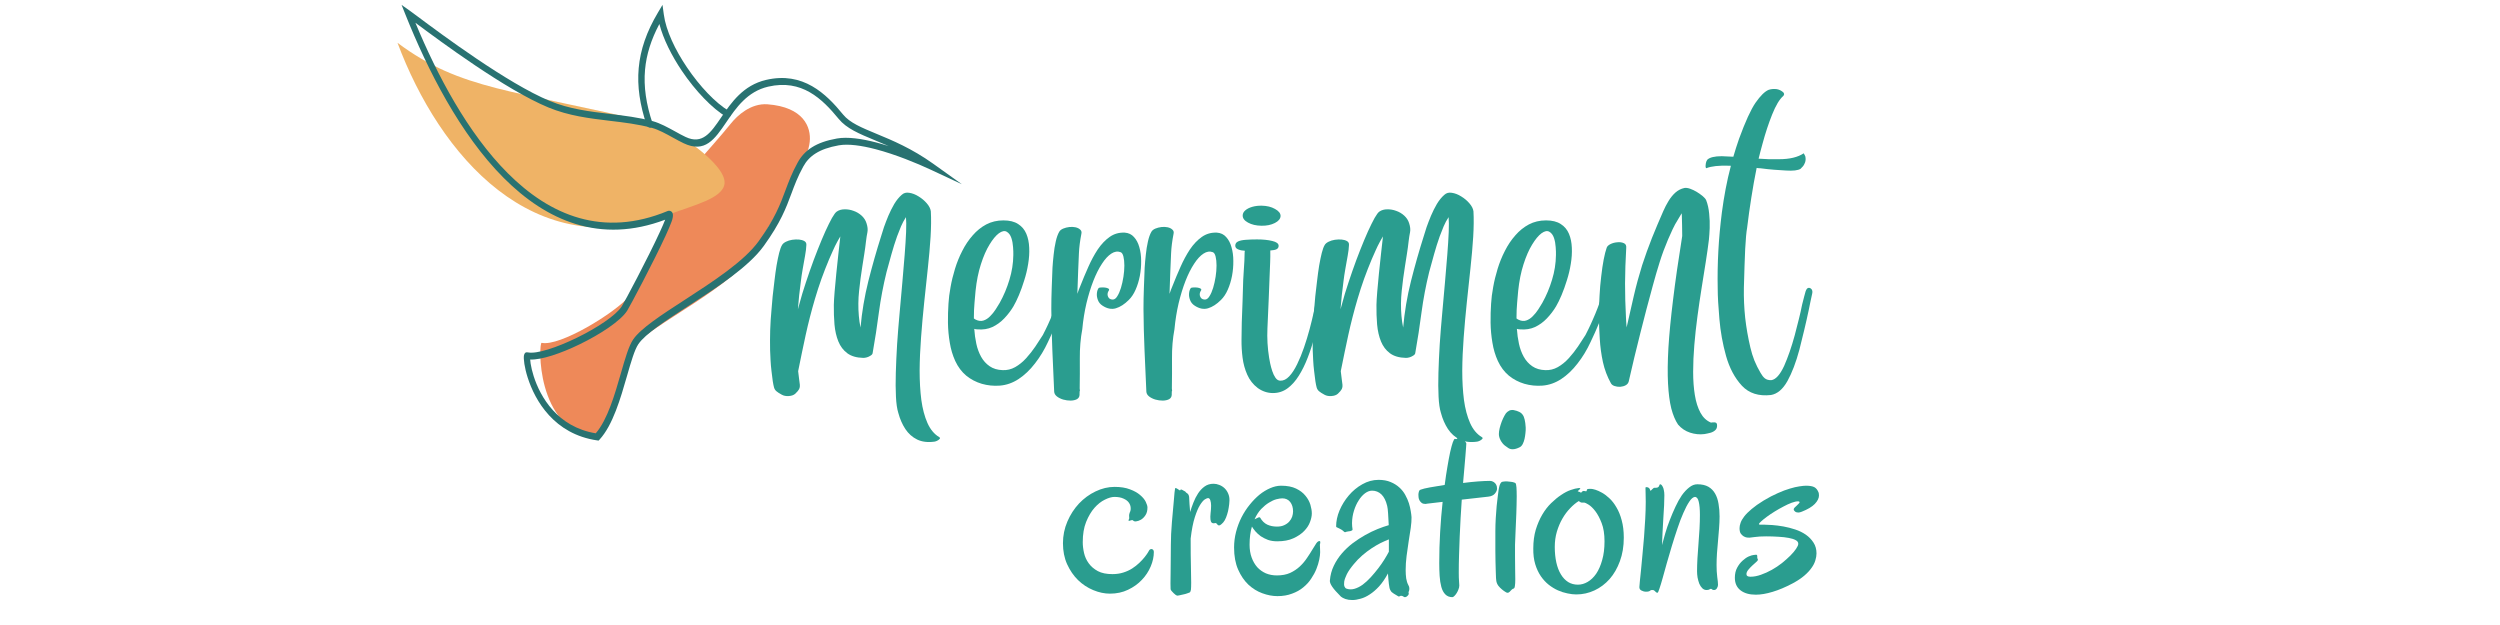
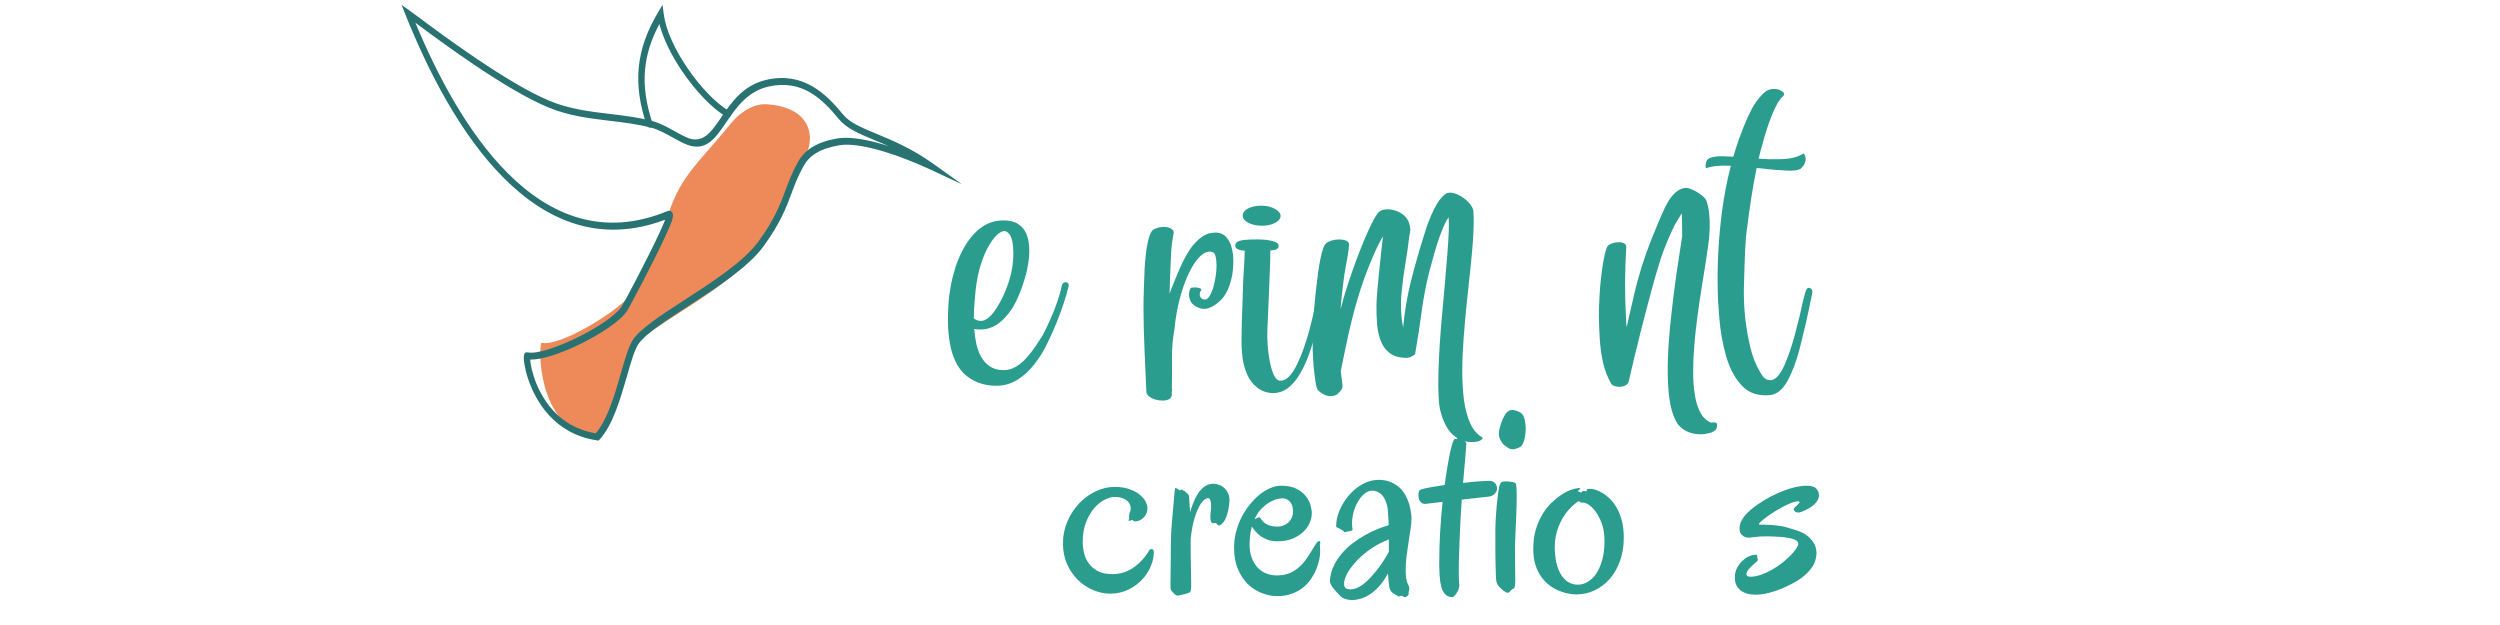
<svg xmlns="http://www.w3.org/2000/svg" version="1.0" preserveAspectRatio="xMidYMid meet" height="100" viewBox="0 0 300 75" zoomAndPan="magnify" width="400">
  <defs>
    <g />
    <clipPath id="edb08193f3">
      <path clip-rule="nonzero" d="M 64 12 L 98 12 L 98 53 L 64 53 Z M 64 12" />
    </clipPath>
    <clipPath id="4533f13d47">
      <path clip-rule="nonzero" d="M 46.281 1.262 L 101.203 -18.168 L 120.281 35.75 L 65.359 55.18 Z M 46.281 1.262" />
    </clipPath>
    <clipPath id="ae0978eff0">
      <path clip-rule="nonzero" d="M 101.215 -18.172 L 46.293 1.258 L 65.371 55.176 L 120.293 35.746 Z M 101.215 -18.172" />
    </clipPath>
    <clipPath id="7f1db12e56">
      <path clip-rule="nonzero" d="M 47 5 L 87 5 L 87 28 L 47 28 Z M 47 5" />
    </clipPath>
    <clipPath id="54d0512e26">
      <path clip-rule="nonzero" d="M 46.281 1.262 L 101.203 -18.168 L 120.281 35.75 L 65.359 55.18 Z M 46.281 1.262" />
    </clipPath>
    <clipPath id="a1e19ab209">
      <path clip-rule="nonzero" d="M 101.215 -18.172 L 46.293 1.258 L 65.371 55.176 L 120.293 35.746 Z M 101.215 -18.172" />
    </clipPath>
    <clipPath id="5ee5bc8a54">
      <path clip-rule="nonzero" d="M 76 0 L 88 0 L 88 16 L 76 16 Z M 76 0" />
    </clipPath>
    <clipPath id="7e9c33d1eb">
      <path clip-rule="nonzero" d="M 46.281 1.262 L 101.203 -18.168 L 120.281 35.75 L 65.359 55.18 Z M 46.281 1.262" />
    </clipPath>
    <clipPath id="ba9373b5a3">
      <path clip-rule="nonzero" d="M 101.215 -18.172 L 46.293 1.258 L 65.371 55.176 L 120.293 35.746 Z M 101.215 -18.172" />
    </clipPath>
    <clipPath id="85adc9e3d9">
      <path clip-rule="nonzero" d="M 48 0 L 116 0 L 116 53 L 48 53 Z M 48 0" />
    </clipPath>
    <clipPath id="cdd0f1bf29">
      <path clip-rule="nonzero" d="M 46.281 1.262 L 101.203 -18.168 L 120.281 35.75 L 65.359 55.18 Z M 46.281 1.262" />
    </clipPath>
    <clipPath id="5dce93321d">
      <path clip-rule="nonzero" d="M 101.215 -18.172 L 46.293 1.258 L 65.371 55.176 L 120.293 35.746 Z M 101.215 -18.172" />
    </clipPath>
  </defs>
  <g clip-path="url(#edb08193f3)">
    <g clip-path="url(#4533f13d47)">
      <g clip-path="url(#ae0978eff0)">
        <path fill-rule="evenodd" fill-opacity="1" d="M 94.941 21.969 C 94.242 25.238 93.375 24.723 90.953 29.562 C 88.574 34.309 77.645 39.133 75.809 41.828 C 74.629 43.562 73.848 49.965 71.465 52.551 C 64.242 51.504 64.637 41.062 64.996 41.141 C 67.172 41.602 73.762 37.594 75.547 35.523 C 78.848 31.688 79.438 27.109 81 23.641 C 82.43 20.457 84.828 18.387 87.734 14.789 C 88.453 13.898 90.082 12.359 92.109 12.516 C 96.426 12.848 97.352 15.25 97.168 17.016 C 96.941 19.211 95.184 20.848 94.941 21.969 Z M 94.941 21.969" fill="#ee8959" />
      </g>
    </g>
  </g>
  <g clip-path="url(#7f1db12e56)">
    <g clip-path="url(#54d0512e26)">
      <g clip-path="url(#a1e19ab209)">
-         <path fill-rule="evenodd" fill-opacity="1" d="M 80.258 25.746 C 64.02 31.918 52.738 18.613 47.699 5.137 C 55.379 10.871 61.461 10.703 78.473 14.805 C 80.613 15.32 87.18 19.637 86.945 22.02 C 86.77 23.816 83.238 24.613 80.258 25.746 Z M 80.258 25.746" fill="#efb366" />
-       </g>
+         </g>
    </g>
  </g>
  <g clip-path="url(#5ee5bc8a54)">
    <g clip-path="url(#7e9c33d1eb)">
      <g clip-path="url(#ba9373b5a3)">
        <path fill-rule="evenodd" fill-opacity="1" d="M 87.469 13.312 C 87.66 13.426 87.754 13.68 87.672 13.879 C 87.59 14.078 87.363 14.148 87.172 14.031 C 85.469 13.027 83.453 10.91 81.836 8.52 C 80.602 6.688 79.594 4.688 79.125 2.879 C 78.125 4.762 77.57 6.551 77.406 8.352 C 77.219 10.422 77.547 12.52 78.305 14.801 C 78.379 15.023 78.277 15.25 78.082 15.305 C 77.883 15.355 77.664 15.219 77.59 14.996 C 76.789 12.59 76.445 10.371 76.645 8.168 C 76.844 5.973 77.582 3.809 78.953 1.508 L 79.5 0.586 L 79.66 1.754 C 79.918 3.668 81.016 5.988 82.434 8.082 C 83.973 10.367 85.875 12.371 87.469 13.312 Z M 87.469 13.312" fill="#287271" />
      </g>
    </g>
  </g>
  <g clip-path="url(#85adc9e3d9)">
    <g clip-path="url(#cdd0f1bf29)">
      <g clip-path="url(#5dce93321d)">
        <path fill-rule="evenodd" fill-opacity="1" d="M 111.688 20.363 L 115.426 22.109 L 111.98 19.645 C 109.406 17.809 107.078 16.844 105.172 16.055 C 103.383 15.312 101.977 14.734 101.172 13.746 C 100.133 12.473 98.941 11.191 97.449 10.34 C 95.941 9.48 94.148 9.074 91.938 9.586 C 89.176 10.227 87.754 12.312 86.531 14.105 C 85.301 15.914 84.289 17.395 82.27 16.434 C 81.883 16.254 81.473 16.027 81.047 15.789 C 80.152 15.297 79.195 14.77 78.328 14.539 C 76.613 14.082 74.883 13.875 73.152 13.668 C 70.754 13.383 68.348 13.094 65.988 12.121 C 60.887 10.012 52.898 4.055 50.086 1.957 C 49.688 1.66 49.398 1.445 49.184 1.293 L 48.188 0.586 L 48.656 1.758 C 51.312 8.398 55.215 16.121 60.461 21.367 C 65.617 26.527 72.043 29.301 79.82 26.363 C 79.672 26.75 79.453 27.254 79.188 27.828 C 77.742 30.98 74.93 36.266 74.613 36.762 C 73.914 37.859 71.609 39.367 69.199 40.543 C 66.836 41.691 64.402 42.512 63.332 42.285 C 63.086 42.23 62.93 42.359 62.875 42.648 C 62.84 42.832 62.852 43.195 62.926 43.676 C 62.996 44.117 63.121 44.684 63.324 45.316 C 64.203 48.074 66.5 52.098 71.66 52.848 L 71.836 52.871 L 71.949 52.746 C 73.543 51.012 74.469 47.797 75.242 45.109 C 75.723 43.434 76.145 41.973 76.605 41.293 C 77.445 40.059 79.898 38.469 82.629 36.703 C 86.027 34.504 89.844 32.031 91.66 29.504 C 93.68 26.699 94.328 24.953 94.965 23.242 C 95.344 22.223 95.719 21.211 96.387 19.996 C 96.738 19.352 97.215 18.82 97.887 18.402 C 98.574 17.969 99.469 17.652 100.645 17.441 C 101.809 17.234 103.406 17.469 105.078 17.906 C 107.473 18.535 110.012 19.582 111.688 20.363 Z M 100.43 16.621 C 99.172 16.844 98.203 17.191 97.445 17.668 C 96.676 18.152 96.125 18.762 95.719 19.508 C 95.023 20.77 94.641 21.805 94.25 22.852 C 93.629 24.523 92.996 26.227 91.039 28.945 C 89.297 31.363 85.535 33.801 82.184 35.973 C 79.398 37.777 76.891 39.398 75.973 40.746 C 75.449 41.516 75.012 43.035 74.512 44.777 C 73.781 47.316 72.91 50.352 71.492 51.996 C 66.895 51.246 64.832 47.625 64.039 45.133 C 63.855 44.559 63.742 44.043 63.676 43.633 C 63.645 43.434 63.629 43.266 63.621 43.141 C 64.949 43.211 67.316 42.41 69.582 41.305 C 72.082 40.09 74.492 38.492 75.258 37.289 C 75.578 36.785 78.418 31.449 79.879 28.27 C 80.191 27.59 80.441 27.004 80.594 26.586 C 80.844 25.887 80.816 25.426 80.406 25.305 C 80.312 25.277 80.219 25.281 80.125 25.32 C 72.383 28.535 66.016 25.871 60.938 20.789 C 56.121 15.973 52.445 8.984 49.848 2.73 C 52.801 4.934 60.68 10.777 65.797 12.891 C 68.254 13.906 70.711 14.199 73.164 14.496 C 74.863 14.695 76.559 14.898 78.238 15.348 C 79.012 15.555 79.922 16.055 80.77 16.523 C 81.223 16.77 81.656 17.012 82.039 17.191 C 84.605 18.406 85.758 16.715 87.164 14.652 C 88.32 12.957 89.664 10.984 92.184 10.398 C 94.195 9.934 95.812 10.293 97.164 11.066 C 98.531 11.844 99.648 13.055 100.633 14.258 C 101.586 15.422 103.078 16.039 104.98 16.828 C 105.5 17.043 106.055 17.273 106.641 17.531 C 106.148 17.375 105.656 17.23 105.168 17.102 C 103.402 16.641 101.703 16.395 100.43 16.621 Z M 100.43 16.621" fill="#287271" />
      </g>
    </g>
  </g>
  <g fill-opacity="1" fill="#2a9d8f">
    <g transform="translate(93.044, 57.463)">
      <g>
-         <path d="M 15.672 -31.406 C 15.441 -31.051 15.242 -30.68 15.078 -30.297 C 14.922 -29.922 14.766 -29.523 14.609 -29.109 C 14.359 -28.398 14.133 -27.691 13.938 -26.984 C 13.738 -26.273 13.539 -25.555 13.344 -24.828 C 12.945 -23.211 12.641 -21.594 12.422 -19.969 C 12.211 -18.344 11.961 -16.719 11.672 -15.094 C 11.66 -14.969 11.555 -14.852 11.359 -14.75 C 11.242 -14.676 11.113 -14.617 10.969 -14.578 C 10.82 -14.535 10.68 -14.516 10.547 -14.516 C 9.742 -14.535 9.102 -14.723 8.625 -15.078 C 8.156 -15.43 7.801 -15.898 7.562 -16.484 C 7.32 -17.078 7.164 -17.754 7.094 -18.516 C 7.031 -19.273 7.004 -20.062 7.016 -20.875 C 7.023 -21.258 7.055 -21.785 7.109 -22.453 C 7.172 -23.117 7.238 -23.848 7.312 -24.641 C 7.395 -25.43 7.477 -26.219 7.562 -27 C 7.656 -27.781 7.734 -28.477 7.797 -29.094 C 7.723 -28.977 7.656 -28.863 7.594 -28.75 C 7.531 -28.633 7.473 -28.531 7.422 -28.438 C 7.242 -28.113 7.078 -27.773 6.922 -27.422 C 6.766 -27.078 6.609 -26.723 6.453 -26.359 C 6.129 -25.586 5.82 -24.801 5.531 -24 C 5.25 -23.207 4.988 -22.406 4.75 -21.594 C 4.332 -20.176 3.961 -18.738 3.641 -17.281 C 3.328 -15.832 3.023 -14.379 2.734 -12.922 C 2.766 -12.617 2.801 -12.316 2.844 -12.016 C 2.883 -11.711 2.914 -11.469 2.938 -11.281 C 2.957 -11.102 2.93 -10.938 2.859 -10.781 C 2.785 -10.633 2.629 -10.445 2.391 -10.219 C 2.203 -10.051 1.941 -9.957 1.609 -9.938 C 1.285 -9.914 1.008 -9.969 0.781 -10.094 C 0.477 -10.258 0.258 -10.398 0.125 -10.516 C -0.008 -10.629 -0.102 -10.773 -0.156 -10.953 C -0.207 -11.129 -0.258 -11.383 -0.312 -11.719 C -0.375 -12.133 -0.426 -12.551 -0.469 -12.969 C -0.52 -13.383 -0.555 -13.805 -0.578 -14.234 C -0.629 -15.035 -0.648 -15.836 -0.641 -16.641 C -0.641 -17.453 -0.613 -18.258 -0.562 -19.062 C -0.539 -19.352 -0.508 -19.742 -0.469 -20.234 C -0.438 -20.723 -0.391 -21.273 -0.328 -21.891 C -0.266 -22.504 -0.191 -23.129 -0.109 -23.766 C -0.035 -24.41 0.047 -25.02 0.141 -25.594 C 0.242 -26.176 0.348 -26.68 0.453 -27.109 C 0.566 -27.547 0.68 -27.859 0.797 -28.047 C 0.879 -28.203 1.035 -28.336 1.266 -28.453 C 1.492 -28.566 1.742 -28.645 2.016 -28.688 C 2.297 -28.727 2.566 -28.738 2.828 -28.719 C 3.086 -28.695 3.305 -28.633 3.484 -28.531 C 3.66 -28.426 3.738 -28.27 3.719 -28.062 C 3.707 -27.707 3.656 -27.273 3.562 -26.766 C 3.477 -26.254 3.383 -25.727 3.281 -25.188 C 3.188 -24.656 3.113 -24.164 3.062 -23.719 C 2.906 -22.57 2.785 -21.445 2.703 -20.344 C 2.797 -20.664 2.883 -20.984 2.969 -21.297 C 3.051 -21.609 3.141 -21.922 3.234 -22.234 C 3.516 -23.141 3.812 -24.039 4.125 -24.938 C 4.438 -25.832 4.754 -26.688 5.078 -27.5 C 5.398 -28.312 5.707 -29.047 6 -29.703 C 6.301 -30.359 6.566 -30.895 6.797 -31.312 C 7.035 -31.727 7.227 -31.984 7.375 -32.078 C 7.633 -32.254 7.945 -32.344 8.312 -32.344 C 8.676 -32.352 9.035 -32.289 9.391 -32.156 C 9.754 -32.031 10.078 -31.836 10.359 -31.578 C 10.641 -31.316 10.832 -31.016 10.938 -30.672 C 11.07 -30.266 11.109 -29.906 11.047 -29.594 C 10.984 -29.289 10.926 -28.926 10.875 -28.5 C 10.82 -28 10.754 -27.5 10.672 -27 C 10.598 -26.508 10.52 -26.016 10.438 -25.516 C 10.281 -24.535 10.148 -23.547 10.047 -22.547 C 9.941 -21.547 9.93 -20.551 10.016 -19.562 C 10.035 -19.332 10.062 -19.098 10.094 -18.859 C 10.133 -18.617 10.176 -18.383 10.219 -18.156 C 10.383 -20.02 10.695 -21.875 11.156 -23.719 C 11.625 -25.57 12.133 -27.367 12.688 -29.109 C 12.77 -29.398 12.883 -29.766 13.031 -30.203 C 13.188 -30.641 13.363 -31.098 13.562 -31.578 C 13.77 -32.066 14.004 -32.535 14.266 -32.984 C 14.535 -33.43 14.832 -33.797 15.156 -34.078 C 15.395 -34.305 15.695 -34.391 16.062 -34.328 C 16.438 -34.273 16.812 -34.129 17.188 -33.891 C 17.57 -33.66 17.898 -33.383 18.172 -33.062 C 18.453 -32.738 18.613 -32.422 18.656 -32.109 C 18.707 -31.223 18.695 -30.195 18.625 -29.031 C 18.551 -27.863 18.441 -26.613 18.297 -25.281 C 18.16 -23.957 18.016 -22.586 17.859 -21.172 C 17.711 -19.766 17.586 -18.367 17.484 -16.984 C 17.379 -15.598 17.32 -14.266 17.312 -12.984 C 17.312 -11.711 17.379 -10.539 17.516 -9.469 C 17.66 -8.406 17.906 -7.484 18.25 -6.703 C 18.594 -5.93 19.066 -5.363 19.672 -5 C 19.773 -4.938 19.785 -4.863 19.703 -4.781 C 19.629 -4.695 19.523 -4.625 19.391 -4.562 C 19.266 -4.508 19.172 -4.477 19.109 -4.469 C 18.297 -4.352 17.598 -4.438 17.016 -4.719 C 16.441 -5 15.969 -5.422 15.594 -5.984 C 15.227 -6.547 14.945 -7.191 14.75 -7.922 C 14.602 -8.398 14.508 -9.051 14.469 -9.875 C 14.426 -10.707 14.422 -11.656 14.453 -12.719 C 14.484 -13.789 14.535 -14.938 14.609 -16.156 C 14.691 -17.375 14.789 -18.609 14.906 -19.859 C 15.02 -21.109 15.129 -22.332 15.234 -23.531 C 15.336 -24.727 15.43 -25.848 15.516 -26.891 C 15.598 -27.93 15.656 -28.844 15.688 -29.625 C 15.719 -30.406 15.711 -31 15.672 -31.406 Z M 15.672 -31.406" />
-       </g>
+         </g>
    </g>
  </g>
  <g fill-opacity="1" fill="#2a9d8f">
    <g transform="translate(114.833, 57.463)">
      <g>
        <path d="M 6.781 -20.703 C 6.469 -20.18 6.098 -19.695 5.672 -19.25 C 5.254 -18.812 4.781 -18.469 4.25 -18.219 C 3.719 -17.977 3.125 -17.883 2.469 -17.938 C 2.406 -17.938 2.336 -17.941 2.266 -17.953 C 2.203 -17.973 2.141 -17.988 2.078 -18 C 2.117 -17.383 2.203 -16.785 2.328 -16.203 C 2.453 -15.629 2.645 -15.109 2.906 -14.641 C 3.164 -14.18 3.504 -13.805 3.922 -13.516 C 4.348 -13.223 4.867 -13.066 5.484 -13.047 C 6.016 -13.023 6.516 -13.145 6.984 -13.406 C 7.461 -13.676 7.898 -14.031 8.297 -14.469 C 8.703 -14.914 9.07 -15.383 9.406 -15.875 C 9.738 -16.363 10.039 -16.828 10.312 -17.266 C 10.395 -17.41 10.516 -17.648 10.672 -17.984 C 10.836 -18.316 11.016 -18.703 11.203 -19.141 C 11.398 -19.578 11.586 -20.031 11.766 -20.5 C 11.953 -20.977 12.113 -21.445 12.25 -21.906 C 12.395 -22.363 12.5 -22.766 12.562 -23.109 C 12.602 -23.336 12.695 -23.484 12.844 -23.547 C 13 -23.617 13.141 -23.613 13.266 -23.531 C 13.398 -23.457 13.441 -23.312 13.391 -23.094 C 13.254 -22.5 13.062 -21.82 12.812 -21.062 C 12.562 -20.312 12.273 -19.535 11.953 -18.734 C 11.629 -17.941 11.285 -17.172 10.922 -16.422 C 10.484 -15.473 9.961 -14.613 9.359 -13.844 C 8.766 -13.07 8.113 -12.453 7.406 -11.984 C 6.695 -11.516 5.941 -11.25 5.141 -11.188 C 4.398 -11.133 3.68 -11.207 2.984 -11.406 C 2.285 -11.613 1.66 -11.941 1.109 -12.391 C 0.566 -12.848 0.129 -13.43 -0.203 -14.141 C -0.516 -14.828 -0.734 -15.562 -0.859 -16.344 C -0.992 -17.125 -1.066 -17.914 -1.078 -18.719 C -1.086 -19.531 -1.066 -20.301 -1.016 -21.031 C -0.984 -21.633 -0.898 -22.297 -0.766 -23.016 C -0.641 -23.734 -0.461 -24.461 -0.234 -25.203 C -0.004 -25.953 0.285 -26.672 0.641 -27.359 C 0.992 -28.055 1.41 -28.676 1.891 -29.219 C 2.367 -29.77 2.91 -30.207 3.516 -30.531 C 4.129 -30.852 4.816 -31.016 5.578 -31.016 C 6.316 -31.016 6.906 -30.867 7.344 -30.578 C 7.789 -30.297 8.117 -29.906 8.328 -29.406 C 8.535 -28.914 8.648 -28.359 8.672 -27.734 C 8.703 -27.117 8.66 -26.473 8.547 -25.797 C 8.441 -25.129 8.285 -24.473 8.078 -23.828 C 7.879 -23.18 7.664 -22.586 7.438 -22.047 C 7.207 -21.504 6.988 -21.055 6.781 -20.703 Z M 2.031 -19.25 C 2.07 -19.227 2.109 -19.203 2.141 -19.172 C 2.172 -19.148 2.207 -19.129 2.25 -19.109 C 2.582 -18.941 2.895 -18.906 3.188 -19 C 3.477 -19.094 3.742 -19.266 3.984 -19.516 C 4.234 -19.766 4.453 -20.035 4.641 -20.328 C 4.828 -20.617 4.988 -20.879 5.125 -21.109 C 5.613 -21.984 6.004 -22.91 6.297 -23.891 C 6.598 -24.867 6.754 -25.859 6.766 -26.859 C 6.773 -27.117 6.766 -27.438 6.734 -27.812 C 6.711 -28.195 6.645 -28.562 6.531 -28.906 C 6.414 -29.258 6.227 -29.508 5.969 -29.656 C 5.719 -29.801 5.406 -29.738 5.031 -29.469 C 4.664 -29.195 4.289 -28.742 3.906 -28.109 C 3.52 -27.484 3.176 -26.695 2.875 -25.75 C 2.57 -24.812 2.359 -23.75 2.234 -22.562 C 2.203 -22.195 2.16 -21.723 2.109 -21.141 C 2.055 -20.555 2.031 -19.926 2.031 -19.25 Z M 2.031 -19.25" />
      </g>
    </g>
  </g>
  <g fill-opacity="1" fill="#2a9d8f">
    <g transform="translate(127.532, 57.463)">
      <g>
-         <path d="M 7.922 -21.469 C 7.41 -20.957 6.895 -20.625 6.375 -20.469 C 5.852 -20.312 5.312 -20.422 4.75 -20.797 C 4.5 -20.961 4.32 -21.18 4.219 -21.453 C 4.113 -21.723 4.07 -21.988 4.094 -22.25 C 4.113 -22.52 4.188 -22.738 4.312 -22.906 C 4.352 -22.938 4.453 -22.957 4.609 -22.969 C 4.766 -22.977 4.926 -22.973 5.094 -22.953 C 5.258 -22.93 5.391 -22.891 5.484 -22.828 C 5.578 -22.773 5.586 -22.691 5.516 -22.578 C 5.422 -22.441 5.375 -22.289 5.375 -22.125 C 5.383 -21.957 5.441 -21.812 5.547 -21.688 C 5.66 -21.57 5.816 -21.516 6.016 -21.516 C 6.211 -21.523 6.391 -21.66 6.547 -21.922 C 6.711 -22.18 6.859 -22.516 6.984 -22.922 C 7.109 -23.336 7.207 -23.781 7.281 -24.25 C 7.352 -24.719 7.391 -25.164 7.391 -25.594 C 7.391 -26.02 7.352 -26.379 7.281 -26.672 C 7.207 -26.973 7.094 -27.148 6.938 -27.203 C 6.582 -27.336 6.211 -27.281 5.828 -27.031 C 5.441 -26.781 5.066 -26.375 4.703 -25.812 C 4.336 -25.258 3.992 -24.578 3.672 -23.766 C 3.359 -22.961 3.082 -22.066 2.844 -21.078 C 2.613 -20.086 2.445 -19.051 2.344 -17.969 C 2.133 -16.852 2.035 -15.676 2.047 -14.438 C 2.055 -13.195 2.051 -12 2.031 -10.844 C 2.031 -10.801 2.035 -10.75 2.047 -10.688 C 2.055 -10.633 2.062 -10.586 2.062 -10.547 L 2.031 -10.547 C 2.031 -10.461 2.023 -10.379 2.016 -10.297 C 2.016 -10.223 2.016 -10.148 2.016 -10.078 C 2.004 -9.848 1.898 -9.676 1.703 -9.562 C 1.504 -9.457 1.254 -9.398 0.953 -9.391 C 0.648 -9.391 0.348 -9.43 0.047 -9.516 C -0.254 -9.609 -0.504 -9.734 -0.703 -9.891 C -0.91 -10.055 -1.02 -10.25 -1.031 -10.469 C -1.113 -12.133 -1.188 -13.789 -1.25 -15.438 C -1.32 -17.082 -1.363 -18.734 -1.375 -20.391 C -1.375 -21.211 -1.359 -22.035 -1.328 -22.859 C -1.305 -23.691 -1.273 -24.516 -1.234 -25.328 C -1.203 -25.828 -1.156 -26.352 -1.094 -26.906 C -1.039 -27.457 -0.957 -27.977 -0.844 -28.469 C -0.738 -28.957 -0.598 -29.352 -0.422 -29.656 C -0.328 -29.812 -0.172 -29.938 0.047 -30.031 C 0.273 -30.125 0.52 -30.188 0.781 -30.219 C 1.039 -30.25 1.289 -30.238 1.531 -30.188 C 1.77 -30.133 1.957 -30.039 2.094 -29.906 C 2.238 -29.781 2.285 -29.613 2.234 -29.406 C 2.066 -28.551 1.969 -27.77 1.938 -27.062 C 1.914 -26.363 1.883 -25.629 1.844 -24.859 C 1.832 -24.422 1.816 -23.977 1.797 -23.531 C 1.773 -23.094 1.758 -22.648 1.75 -22.203 C 1.812 -22.367 1.867 -22.531 1.922 -22.688 C 1.984 -22.852 2.051 -23.02 2.125 -23.188 C 2.414 -23.926 2.727 -24.672 3.062 -25.422 C 3.395 -26.18 3.77 -26.879 4.188 -27.516 C 4.613 -28.148 5.094 -28.656 5.625 -29.031 C 6.156 -29.406 6.758 -29.578 7.438 -29.547 C 7.895 -29.516 8.266 -29.336 8.547 -29.016 C 8.836 -28.703 9.051 -28.297 9.188 -27.797 C 9.332 -27.297 9.406 -26.75 9.406 -26.156 C 9.414 -25.562 9.363 -24.961 9.25 -24.359 C 9.133 -23.754 8.961 -23.195 8.734 -22.688 C 8.516 -22.188 8.242 -21.781 7.922 -21.469 Z M 7.922 -21.469" />
-       </g>
+         </g>
    </g>
  </g>
  <g fill-opacity="1" fill="#2a9d8f">
    <g transform="translate(138.593, 57.463)">
      <g>
        <path d="M 7.922 -21.469 C 7.41 -20.957 6.895 -20.625 6.375 -20.469 C 5.852 -20.312 5.312 -20.422 4.75 -20.797 C 4.5 -20.961 4.32 -21.18 4.219 -21.453 C 4.113 -21.723 4.07 -21.988 4.094 -22.25 C 4.113 -22.52 4.188 -22.738 4.312 -22.906 C 4.352 -22.938 4.453 -22.957 4.609 -22.969 C 4.766 -22.977 4.926 -22.973 5.094 -22.953 C 5.258 -22.93 5.391 -22.891 5.484 -22.828 C 5.578 -22.773 5.586 -22.691 5.516 -22.578 C 5.422 -22.441 5.375 -22.289 5.375 -22.125 C 5.383 -21.957 5.441 -21.812 5.547 -21.688 C 5.66 -21.57 5.816 -21.516 6.016 -21.516 C 6.211 -21.523 6.391 -21.66 6.547 -21.922 C 6.711 -22.18 6.859 -22.516 6.984 -22.922 C 7.109 -23.336 7.207 -23.781 7.281 -24.25 C 7.352 -24.719 7.391 -25.164 7.391 -25.594 C 7.391 -26.02 7.352 -26.379 7.281 -26.672 C 7.207 -26.973 7.094 -27.148 6.938 -27.203 C 6.582 -27.336 6.211 -27.281 5.828 -27.031 C 5.441 -26.781 5.066 -26.375 4.703 -25.812 C 4.336 -25.258 3.992 -24.578 3.672 -23.766 C 3.359 -22.961 3.082 -22.066 2.844 -21.078 C 2.613 -20.086 2.445 -19.051 2.344 -17.969 C 2.133 -16.852 2.035 -15.676 2.047 -14.438 C 2.055 -13.195 2.051 -12 2.031 -10.844 C 2.031 -10.801 2.035 -10.75 2.047 -10.688 C 2.055 -10.633 2.062 -10.586 2.062 -10.547 L 2.031 -10.547 C 2.031 -10.461 2.023 -10.379 2.016 -10.297 C 2.016 -10.223 2.016 -10.148 2.016 -10.078 C 2.004 -9.848 1.898 -9.676 1.703 -9.562 C 1.504 -9.457 1.254 -9.398 0.953 -9.391 C 0.648 -9.391 0.348 -9.43 0.047 -9.516 C -0.254 -9.609 -0.504 -9.734 -0.703 -9.891 C -0.91 -10.055 -1.02 -10.25 -1.031 -10.469 C -1.113 -12.133 -1.188 -13.789 -1.25 -15.438 C -1.32 -17.082 -1.363 -18.734 -1.375 -20.391 C -1.375 -21.211 -1.359 -22.035 -1.328 -22.859 C -1.305 -23.691 -1.273 -24.516 -1.234 -25.328 C -1.203 -25.828 -1.156 -26.352 -1.094 -26.906 C -1.039 -27.457 -0.957 -27.977 -0.844 -28.469 C -0.738 -28.957 -0.598 -29.352 -0.422 -29.656 C -0.328 -29.812 -0.172 -29.938 0.047 -30.031 C 0.273 -30.125 0.52 -30.188 0.781 -30.219 C 1.039 -30.25 1.289 -30.238 1.531 -30.188 C 1.77 -30.133 1.957 -30.039 2.094 -29.906 C 2.238 -29.781 2.285 -29.613 2.234 -29.406 C 2.066 -28.551 1.969 -27.77 1.938 -27.062 C 1.914 -26.363 1.883 -25.629 1.844 -24.859 C 1.832 -24.422 1.816 -23.977 1.797 -23.531 C 1.773 -23.094 1.758 -22.648 1.75 -22.203 C 1.812 -22.367 1.867 -22.531 1.922 -22.688 C 1.984 -22.852 2.051 -23.02 2.125 -23.188 C 2.414 -23.926 2.727 -24.672 3.062 -25.422 C 3.395 -26.18 3.77 -26.879 4.188 -27.516 C 4.613 -28.148 5.094 -28.656 5.625 -29.031 C 6.156 -29.406 6.758 -29.578 7.438 -29.547 C 7.895 -29.516 8.266 -29.336 8.547 -29.016 C 8.836 -28.703 9.051 -28.297 9.188 -27.797 C 9.332 -27.297 9.406 -26.75 9.406 -26.156 C 9.414 -25.562 9.363 -24.961 9.25 -24.359 C 9.133 -23.754 8.961 -23.195 8.734 -22.688 C 8.516 -22.188 8.242 -21.781 7.922 -21.469 Z M 7.922 -21.469" />
      </g>
    </g>
  </g>
  <g fill-opacity="1" fill="#2a9d8f">
    <g transform="translate(149.654, 57.463)">
      <g>
        <path d="M -0.469 -23.859 C -0.457 -24.148 -0.438 -24.5 -0.406 -24.906 C -0.383 -25.32 -0.359 -25.738 -0.328 -26.156 C -0.305 -26.57 -0.297 -26.922 -0.297 -27.203 C -0.297 -27.223 -0.289 -27.25 -0.281 -27.281 C -0.281 -27.312 -0.281 -27.344 -0.281 -27.375 C -0.57 -27.383 -0.832 -27.438 -1.062 -27.531 C -1.301 -27.625 -1.422 -27.773 -1.422 -27.984 C -1.422 -28.223 -1.301 -28.395 -1.062 -28.5 C -0.832 -28.602 -0.52 -28.664 -0.125 -28.688 C 0.27 -28.719 0.707 -28.734 1.188 -28.734 C 1.906 -28.734 2.516 -28.672 3.016 -28.547 C 3.516 -28.43 3.77 -28.242 3.781 -27.984 C 3.789 -27.797 3.711 -27.656 3.547 -27.562 C 3.391 -27.477 3.133 -27.426 2.781 -27.406 C 2.781 -27.383 2.781 -27.352 2.781 -27.312 C 2.781 -27.281 2.781 -27.254 2.781 -27.234 C 2.789 -26.93 2.785 -26.523 2.766 -26.016 C 2.754 -25.516 2.734 -24.984 2.703 -24.422 C 2.68 -23.859 2.66 -23.328 2.641 -22.828 C 2.617 -22.328 2.602 -21.926 2.594 -21.625 C 2.539 -20.445 2.488 -19.258 2.438 -18.062 C 2.383 -16.875 2.453 -15.695 2.641 -14.531 C 2.66 -14.375 2.703 -14.148 2.766 -13.859 C 2.828 -13.566 2.91 -13.258 3.016 -12.938 C 3.117 -12.625 3.25 -12.352 3.406 -12.125 C 3.57 -11.895 3.766 -11.781 3.984 -11.781 C 4.359 -11.77 4.711 -11.941 5.047 -12.297 C 5.391 -12.66 5.707 -13.145 6 -13.75 C 6.301 -14.363 6.578 -15.035 6.828 -15.766 C 7.078 -16.492 7.301 -17.227 7.5 -17.969 C 7.695 -18.707 7.863 -19.391 8 -20.016 C 8.133 -20.648 8.234 -21.172 8.297 -21.578 C 8.328 -21.691 8.398 -21.758 8.516 -21.781 C 8.641 -21.812 8.758 -21.801 8.875 -21.75 C 8.988 -21.695 9.031 -21.609 9 -21.484 C 8.906 -20.879 8.781 -20.188 8.625 -19.406 C 8.469 -18.633 8.281 -17.828 8.062 -16.984 C 7.844 -16.148 7.578 -15.332 7.266 -14.531 C 6.961 -13.738 6.609 -13.02 6.203 -12.375 C 5.805 -11.738 5.352 -11.234 4.844 -10.859 C 4.332 -10.484 3.75 -10.297 3.094 -10.297 C 2.445 -10.297 1.836 -10.5 1.266 -10.906 C 0.711 -11.332 0.297 -11.863 0.016 -12.5 C -0.266 -13.133 -0.453 -13.816 -0.547 -14.547 C -0.641 -15.273 -0.68 -16.004 -0.672 -16.734 C -0.672 -17.473 -0.66 -18.148 -0.641 -18.766 C -0.609 -19.609 -0.578 -20.457 -0.547 -21.312 C -0.516 -22.164 -0.488 -23.016 -0.469 -23.859 Z M 4.016 -31.547 C 4.004 -31.211 3.773 -30.93 3.328 -30.703 C 2.879 -30.473 2.344 -30.363 1.719 -30.375 C 1.082 -30.383 0.547 -30.508 0.109 -30.75 C -0.328 -30.988 -0.539 -31.273 -0.531 -31.609 C -0.531 -31.836 -0.426 -32.039 -0.219 -32.219 C -0.02 -32.395 0.254 -32.535 0.609 -32.641 C 0.961 -32.742 1.344 -32.789 1.75 -32.781 C 2.375 -32.77 2.906 -32.641 3.344 -32.391 C 3.789 -32.148 4.016 -31.867 4.016 -31.547 Z M 4.016 -31.547" />
      </g>
    </g>
  </g>
  <g fill-opacity="1" fill="#2a9d8f">
    <g transform="translate(158.159, 57.463)">
      <g>
        <path d="M 15.672 -31.406 C 15.441 -31.051 15.242 -30.68 15.078 -30.297 C 14.922 -29.922 14.766 -29.523 14.609 -29.109 C 14.359 -28.398 14.133 -27.691 13.938 -26.984 C 13.738 -26.273 13.539 -25.555 13.344 -24.828 C 12.945 -23.211 12.641 -21.594 12.422 -19.969 C 12.211 -18.344 11.961 -16.719 11.672 -15.094 C 11.66 -14.969 11.555 -14.852 11.359 -14.75 C 11.242 -14.676 11.113 -14.617 10.969 -14.578 C 10.82 -14.535 10.68 -14.516 10.547 -14.516 C 9.742 -14.535 9.102 -14.723 8.625 -15.078 C 8.156 -15.43 7.801 -15.898 7.562 -16.484 C 7.32 -17.078 7.164 -17.754 7.094 -18.516 C 7.031 -19.273 7.004 -20.062 7.016 -20.875 C 7.023 -21.258 7.055 -21.785 7.109 -22.453 C 7.172 -23.117 7.238 -23.848 7.312 -24.641 C 7.395 -25.43 7.477 -26.219 7.562 -27 C 7.656 -27.781 7.734 -28.477 7.797 -29.094 C 7.723 -28.977 7.656 -28.863 7.594 -28.75 C 7.531 -28.633 7.473 -28.531 7.422 -28.438 C 7.242 -28.113 7.078 -27.773 6.922 -27.422 C 6.766 -27.078 6.609 -26.723 6.453 -26.359 C 6.129 -25.586 5.82 -24.801 5.531 -24 C 5.25 -23.207 4.988 -22.406 4.75 -21.594 C 4.332 -20.176 3.961 -18.738 3.641 -17.281 C 3.328 -15.832 3.023 -14.379 2.734 -12.922 C 2.766 -12.617 2.801 -12.316 2.844 -12.016 C 2.883 -11.711 2.914 -11.469 2.938 -11.281 C 2.957 -11.102 2.93 -10.938 2.859 -10.781 C 2.785 -10.633 2.629 -10.445 2.391 -10.219 C 2.203 -10.051 1.941 -9.957 1.609 -9.938 C 1.285 -9.914 1.008 -9.969 0.781 -10.094 C 0.477 -10.258 0.258 -10.398 0.125 -10.516 C -0.008 -10.629 -0.102 -10.773 -0.156 -10.953 C -0.207 -11.129 -0.258 -11.383 -0.312 -11.719 C -0.375 -12.133 -0.426 -12.551 -0.469 -12.969 C -0.52 -13.383 -0.555 -13.805 -0.578 -14.234 C -0.629 -15.035 -0.648 -15.836 -0.641 -16.641 C -0.641 -17.453 -0.613 -18.258 -0.562 -19.062 C -0.539 -19.352 -0.508 -19.742 -0.469 -20.234 C -0.438 -20.723 -0.391 -21.273 -0.328 -21.891 C -0.266 -22.504 -0.191 -23.129 -0.109 -23.766 C -0.035 -24.41 0.047 -25.02 0.141 -25.594 C 0.242 -26.176 0.348 -26.68 0.453 -27.109 C 0.566 -27.547 0.68 -27.859 0.797 -28.047 C 0.879 -28.203 1.035 -28.336 1.266 -28.453 C 1.492 -28.566 1.742 -28.645 2.016 -28.688 C 2.297 -28.727 2.566 -28.738 2.828 -28.719 C 3.086 -28.695 3.305 -28.633 3.484 -28.531 C 3.66 -28.426 3.738 -28.27 3.719 -28.062 C 3.707 -27.707 3.656 -27.273 3.562 -26.766 C 3.477 -26.254 3.383 -25.727 3.281 -25.188 C 3.188 -24.656 3.113 -24.164 3.062 -23.719 C 2.906 -22.57 2.785 -21.445 2.703 -20.344 C 2.797 -20.664 2.883 -20.984 2.969 -21.297 C 3.051 -21.609 3.141 -21.922 3.234 -22.234 C 3.516 -23.141 3.812 -24.039 4.125 -24.938 C 4.438 -25.832 4.754 -26.688 5.078 -27.5 C 5.398 -28.312 5.707 -29.047 6 -29.703 C 6.301 -30.359 6.566 -30.895 6.797 -31.312 C 7.035 -31.727 7.227 -31.984 7.375 -32.078 C 7.633 -32.254 7.945 -32.344 8.312 -32.344 C 8.676 -32.352 9.035 -32.289 9.391 -32.156 C 9.754 -32.031 10.078 -31.836 10.359 -31.578 C 10.641 -31.316 10.832 -31.016 10.938 -30.672 C 11.07 -30.266 11.109 -29.906 11.047 -29.594 C 10.984 -29.289 10.926 -28.926 10.875 -28.5 C 10.82 -28 10.754 -27.5 10.672 -27 C 10.598 -26.508 10.52 -26.016 10.438 -25.516 C 10.281 -24.535 10.148 -23.547 10.047 -22.547 C 9.941 -21.547 9.93 -20.551 10.016 -19.562 C 10.035 -19.332 10.062 -19.098 10.094 -18.859 C 10.133 -18.617 10.176 -18.383 10.219 -18.156 C 10.383 -20.02 10.695 -21.875 11.156 -23.719 C 11.625 -25.57 12.133 -27.367 12.688 -29.109 C 12.77 -29.398 12.883 -29.766 13.031 -30.203 C 13.188 -30.641 13.363 -31.098 13.562 -31.578 C 13.77 -32.066 14.004 -32.535 14.266 -32.984 C 14.535 -33.43 14.832 -33.797 15.156 -34.078 C 15.395 -34.305 15.695 -34.391 16.062 -34.328 C 16.438 -34.273 16.812 -34.129 17.188 -33.891 C 17.57 -33.66 17.898 -33.383 18.172 -33.062 C 18.453 -32.738 18.613 -32.422 18.656 -32.109 C 18.707 -31.223 18.695 -30.195 18.625 -29.031 C 18.551 -27.863 18.441 -26.613 18.297 -25.281 C 18.16 -23.957 18.016 -22.586 17.859 -21.172 C 17.711 -19.766 17.586 -18.367 17.484 -16.984 C 17.379 -15.598 17.32 -14.266 17.312 -12.984 C 17.312 -11.711 17.379 -10.539 17.516 -9.469 C 17.66 -8.406 17.906 -7.484 18.25 -6.703 C 18.594 -5.93 19.066 -5.363 19.672 -5 C 19.773 -4.938 19.785 -4.863 19.703 -4.781 C 19.629 -4.695 19.523 -4.625 19.391 -4.562 C 19.266 -4.508 19.172 -4.477 19.109 -4.469 C 18.297 -4.352 17.598 -4.438 17.016 -4.719 C 16.441 -5 15.969 -5.422 15.594 -5.984 C 15.227 -6.547 14.945 -7.191 14.75 -7.922 C 14.602 -8.398 14.508 -9.051 14.469 -9.875 C 14.426 -10.707 14.422 -11.656 14.453 -12.719 C 14.484 -13.789 14.535 -14.938 14.609 -16.156 C 14.691 -17.375 14.789 -18.609 14.906 -19.859 C 15.02 -21.109 15.129 -22.332 15.234 -23.531 C 15.336 -24.727 15.43 -25.848 15.516 -26.891 C 15.598 -27.93 15.656 -28.844 15.688 -29.625 C 15.719 -30.406 15.711 -31 15.672 -31.406 Z M 15.672 -31.406" />
      </g>
    </g>
  </g>
  <g fill-opacity="1" fill="#2a9d8f">
    <g transform="translate(179.948, 57.463)">
      <g>
-         <path d="M 6.781 -20.703 C 6.469 -20.18 6.098 -19.695 5.672 -19.25 C 5.254 -18.812 4.781 -18.469 4.25 -18.219 C 3.719 -17.977 3.125 -17.883 2.469 -17.938 C 2.406 -17.938 2.336 -17.941 2.266 -17.953 C 2.203 -17.973 2.141 -17.988 2.078 -18 C 2.117 -17.383 2.203 -16.785 2.328 -16.203 C 2.453 -15.629 2.645 -15.109 2.906 -14.641 C 3.164 -14.18 3.504 -13.805 3.922 -13.516 C 4.348 -13.223 4.867 -13.066 5.484 -13.047 C 6.016 -13.023 6.516 -13.145 6.984 -13.406 C 7.461 -13.676 7.898 -14.031 8.297 -14.469 C 8.703 -14.914 9.07 -15.383 9.406 -15.875 C 9.738 -16.363 10.039 -16.828 10.312 -17.266 C 10.395 -17.41 10.516 -17.648 10.672 -17.984 C 10.836 -18.316 11.016 -18.703 11.203 -19.141 C 11.398 -19.578 11.586 -20.031 11.766 -20.5 C 11.953 -20.977 12.113 -21.445 12.25 -21.906 C 12.395 -22.363 12.5 -22.766 12.562 -23.109 C 12.602 -23.336 12.695 -23.484 12.844 -23.547 C 13 -23.617 13.141 -23.613 13.266 -23.531 C 13.398 -23.457 13.441 -23.312 13.391 -23.094 C 13.254 -22.5 13.062 -21.82 12.812 -21.062 C 12.562 -20.312 12.273 -19.535 11.953 -18.734 C 11.629 -17.941 11.285 -17.172 10.922 -16.422 C 10.484 -15.473 9.961 -14.613 9.359 -13.844 C 8.766 -13.07 8.113 -12.453 7.406 -11.984 C 6.695 -11.516 5.941 -11.25 5.141 -11.188 C 4.398 -11.133 3.68 -11.207 2.984 -11.406 C 2.285 -11.613 1.66 -11.941 1.109 -12.391 C 0.566 -12.848 0.129 -13.43 -0.203 -14.141 C -0.516 -14.828 -0.734 -15.562 -0.859 -16.344 C -0.992 -17.125 -1.066 -17.914 -1.078 -18.719 C -1.086 -19.531 -1.066 -20.301 -1.016 -21.031 C -0.984 -21.633 -0.898 -22.297 -0.766 -23.016 C -0.641 -23.734 -0.461 -24.461 -0.234 -25.203 C -0.004 -25.953 0.285 -26.672 0.641 -27.359 C 0.992 -28.055 1.41 -28.676 1.891 -29.219 C 2.367 -29.77 2.91 -30.207 3.516 -30.531 C 4.129 -30.852 4.816 -31.016 5.578 -31.016 C 6.316 -31.016 6.906 -30.867 7.344 -30.578 C 7.789 -30.297 8.117 -29.906 8.328 -29.406 C 8.535 -28.914 8.648 -28.359 8.672 -27.734 C 8.703 -27.117 8.66 -26.473 8.547 -25.797 C 8.441 -25.129 8.285 -24.473 8.078 -23.828 C 7.879 -23.18 7.664 -22.586 7.438 -22.047 C 7.207 -21.504 6.988 -21.055 6.781 -20.703 Z M 2.031 -19.25 C 2.07 -19.227 2.109 -19.203 2.141 -19.172 C 2.172 -19.148 2.207 -19.129 2.25 -19.109 C 2.582 -18.941 2.895 -18.906 3.188 -19 C 3.477 -19.094 3.742 -19.266 3.984 -19.516 C 4.234 -19.766 4.453 -20.035 4.641 -20.328 C 4.828 -20.617 4.988 -20.879 5.125 -21.109 C 5.613 -21.984 6.004 -22.91 6.297 -23.891 C 6.598 -24.867 6.754 -25.859 6.766 -26.859 C 6.773 -27.117 6.766 -27.438 6.734 -27.812 C 6.711 -28.195 6.645 -28.562 6.531 -28.906 C 6.414 -29.258 6.227 -29.508 5.969 -29.656 C 5.719 -29.801 5.406 -29.738 5.031 -29.469 C 4.664 -29.195 4.289 -28.742 3.906 -28.109 C 3.52 -27.484 3.176 -26.695 2.875 -25.75 C 2.57 -24.812 2.359 -23.75 2.234 -22.562 C 2.203 -22.195 2.16 -21.723 2.109 -21.141 C 2.055 -20.555 2.031 -19.926 2.031 -19.25 Z M 2.031 -19.25" />
-       </g>
+         </g>
    </g>
  </g>
  <g fill-opacity="1" fill="#2a9d8f">
    <g transform="translate(192.647, 57.463)">
      <g>
        <path d="M 12.672 -6.75 C 12.754 -6.77 12.883 -6.781 13.062 -6.781 C 13.25 -6.781 13.359 -6.703 13.391 -6.547 C 13.43 -6.266 13.375 -6.039 13.219 -5.875 C 13.062 -5.719 12.859 -5.602 12.609 -5.531 C 12.367 -5.469 12.129 -5.414 11.891 -5.375 C 11.305 -5.301 10.727 -5.359 10.156 -5.547 C 9.594 -5.734 9.113 -6.055 8.719 -6.516 C 8.383 -7.016 8.113 -7.66 7.906 -8.453 C 7.707 -9.254 7.578 -10.25 7.516 -11.438 C 7.453 -12.633 7.469 -14.062 7.562 -15.719 C 7.664 -17.383 7.852 -19.32 8.125 -21.531 C 8.395 -23.75 8.758 -26.285 9.219 -29.141 C 9.219 -29.566 9.211 -29.992 9.203 -30.422 C 9.203 -30.848 9.191 -31.266 9.172 -31.672 C 9.16 -31.711 9.156 -31.75 9.156 -31.781 C 9.156 -31.812 9.156 -31.844 9.156 -31.875 C 8.977 -31.562 8.828 -31.305 8.703 -31.109 C 8.461 -30.734 8.25 -30.344 8.062 -29.938 C 7.875 -29.539 7.691 -29.133 7.516 -28.719 C 7.141 -27.844 6.805 -26.941 6.516 -26.016 C 6.223 -25.086 5.953 -24.16 5.703 -23.234 C 5.18 -21.336 4.676 -19.414 4.188 -17.469 C 3.695 -15.531 3.234 -13.598 2.797 -11.672 C 2.742 -11.484 2.625 -11.336 2.438 -11.234 C 2.25 -11.129 2.031 -11.066 1.781 -11.047 C 1.539 -11.035 1.312 -11.066 1.094 -11.141 C 0.883 -11.211 0.738 -11.328 0.656 -11.484 C 0.219 -12.273 -0.098 -13.117 -0.297 -14.016 C -0.492 -14.922 -0.617 -15.836 -0.672 -16.766 C -0.734 -17.703 -0.77 -18.609 -0.781 -19.484 C -0.781 -20.305 -0.754 -21.129 -0.703 -21.953 C -0.66 -22.773 -0.594 -23.562 -0.5 -24.312 C -0.414 -25.07 -0.316 -25.742 -0.203 -26.328 C -0.086 -26.922 0.031 -27.391 0.156 -27.734 C 0.207 -27.898 0.359 -28.047 0.609 -28.172 C 0.859 -28.297 1.133 -28.367 1.438 -28.391 C 1.738 -28.422 2 -28.383 2.219 -28.281 C 2.438 -28.188 2.531 -27.992 2.5 -27.703 C 2.414 -26.211 2.367 -24.797 2.359 -23.453 C 2.359 -22.117 2.395 -20.758 2.469 -19.375 C 2.477 -19.176 2.488 -18.977 2.5 -18.781 C 2.508 -18.582 2.523 -18.379 2.547 -18.172 C 2.828 -19.43 3.113 -20.688 3.406 -21.938 C 3.695 -23.188 4.031 -24.414 4.406 -25.625 C 4.77 -26.738 5.164 -27.836 5.594 -28.922 C 6.031 -30.004 6.484 -31.078 6.953 -32.141 C 7.129 -32.547 7.336 -32.945 7.578 -33.344 C 7.816 -33.738 8.094 -34.078 8.406 -34.359 C 8.727 -34.641 9.086 -34.82 9.484 -34.906 C 9.68 -34.938 9.91 -34.906 10.172 -34.812 C 10.441 -34.719 10.711 -34.586 10.984 -34.422 C 11.254 -34.254 11.492 -34.082 11.703 -33.906 C 11.91 -33.727 12.039 -33.57 12.094 -33.438 C 12.281 -32.957 12.398 -32.422 12.453 -31.828 C 12.516 -31.234 12.535 -30.656 12.516 -30.094 C 12.492 -29.539 12.461 -29.078 12.422 -28.703 C 12.328 -27.922 12.203 -27.035 12.047 -26.047 C 11.891 -25.066 11.723 -24.02 11.547 -22.906 C 11.367 -21.789 11.203 -20.656 11.047 -19.5 C 10.891 -18.344 10.766 -17.195 10.672 -16.062 C 10.578 -14.938 10.531 -13.863 10.531 -12.844 C 10.531 -11.82 10.598 -10.895 10.734 -10.062 C 10.867 -9.227 11.094 -8.52 11.406 -7.938 C 11.719 -7.363 12.141 -6.969 12.672 -6.75 Z M 12.672 -6.75" />
      </g>
    </g>
  </g>
  <g fill-opacity="1" fill="#2a9d8f">
    <g transform="translate(207.016, 57.463)">
      <g>
        <path d="M 3.781 -37.312 C 3.539 -36.125 3.328 -34.93 3.141 -33.734 C 2.953 -32.547 2.785 -31.348 2.641 -30.141 C 2.547 -29.629 2.469 -28.773 2.406 -27.578 C 2.352 -26.379 2.301 -24.832 2.25 -22.938 C 2.227 -21.727 2.281 -20.523 2.406 -19.328 C 2.539 -18.141 2.75 -16.945 3.031 -15.75 C 3.156 -15.219 3.316 -14.695 3.516 -14.188 C 3.723 -13.688 3.969 -13.195 4.25 -12.719 C 4.414 -12.426 4.586 -12.207 4.766 -12.062 C 4.961 -11.906 5.223 -11.832 5.547 -11.844 C 6.078 -11.926 6.586 -12.492 7.078 -13.547 C 7.547 -14.609 7.969 -15.828 8.344 -17.203 C 8.531 -17.898 8.695 -18.551 8.844 -19.156 C 9 -19.77 9.129 -20.348 9.234 -20.891 C 9.328 -21.285 9.41 -21.613 9.484 -21.875 C 9.555 -22.145 9.613 -22.352 9.656 -22.5 C 9.75 -22.77 9.867 -22.91 10.016 -22.922 C 10.148 -22.93 10.27 -22.875 10.375 -22.75 C 10.477 -22.613 10.5 -22.426 10.438 -22.188 C 10.375 -21.875 10.305 -21.562 10.234 -21.25 C 10.172 -20.945 10.109 -20.641 10.047 -20.328 C 9.867 -19.473 9.68 -18.641 9.484 -17.828 C 9.297 -17.023 9.102 -16.242 8.906 -15.484 C 8.5 -13.973 8.023 -12.727 7.484 -11.75 C 6.93 -10.758 6.27 -10.195 5.5 -10.062 C 4.031 -9.895 2.867 -10.266 2.016 -11.172 C 1.16 -12.098 0.523 -13.289 0.109 -14.75 C -0.297 -16.195 -0.562 -17.676 -0.688 -19.188 C -0.82 -20.676 -0.891 -21.906 -0.891 -22.875 C -0.953 -25.844 -0.785 -28.875 -0.391 -31.969 C -0.266 -32.926 -0.113 -33.867 0.062 -34.797 C 0.238 -35.723 0.445 -36.645 0.688 -37.562 C 0.656 -37.57 0.617 -37.578 0.578 -37.578 C 0.535 -37.578 0.5 -37.578 0.469 -37.578 C -0.75 -37.617 -1.656 -37.52 -2.25 -37.281 C -2.289 -37.27 -2.32 -37.32 -2.344 -37.438 C -2.352 -37.539 -2.344 -37.688 -2.312 -37.875 C -2.289 -38.02 -2.234 -38.16 -2.141 -38.297 C -1.848 -38.578 -1.27 -38.719 -0.406 -38.719 C -0.188 -38.707 0.035 -38.695 0.266 -38.688 C 0.504 -38.688 0.742 -38.676 0.984 -38.656 C 1.098 -39.02 1.207 -39.379 1.312 -39.734 C 1.426 -40.098 1.547 -40.457 1.672 -40.812 C 2.422 -42.863 3.078 -44.301 3.641 -45.125 C 4.234 -45.977 4.766 -46.5 5.234 -46.688 C 5.391 -46.738 5.551 -46.77 5.719 -46.781 C 5.883 -46.789 6.047 -46.785 6.203 -46.766 C 6.523 -46.703 6.789 -46.566 7 -46.359 C 7.051 -46.285 7.078 -46.219 7.078 -46.156 C 7.055 -46.051 7.02 -45.977 6.969 -45.938 C 6.52 -45.551 6.078 -44.812 5.641 -43.719 C 5.211 -42.645 4.832 -41.492 4.5 -40.266 C 4.406 -39.922 4.316 -39.594 4.234 -39.281 C 4.148 -38.977 4.078 -38.691 4.016 -38.422 C 4.43 -38.398 4.844 -38.379 5.25 -38.359 C 5.656 -38.348 6.062 -38.348 6.469 -38.359 C 7.738 -38.359 8.723 -38.594 9.422 -39.062 C 9.422 -39.051 9.426 -39.047 9.438 -39.047 C 9.438 -39.047 9.438 -39.039 9.438 -39.031 C 9.438 -39.031 9.441 -39.031 9.453 -39.031 C 9.453 -39.008 9.461 -38.988 9.484 -38.969 C 9.516 -38.914 9.539 -38.867 9.562 -38.828 C 9.582 -38.785 9.602 -38.738 9.625 -38.688 C 9.656 -38.551 9.664 -38.41 9.656 -38.266 C 9.645 -38.098 9.594 -37.93 9.5 -37.766 C 9.426 -37.598 9.273 -37.41 9.047 -37.203 C 8.742 -37.016 8.16 -36.945 7.297 -37 C 6.859 -37.02 6.383 -37.051 5.875 -37.094 C 5.375 -37.133 4.836 -37.191 4.266 -37.266 C 4.18 -37.273 4.098 -37.281 4.016 -37.281 C 3.941 -37.289 3.863 -37.301 3.781 -37.312 Z M 3.781 -37.312" />
      </g>
    </g>
  </g>
  <g fill-opacity="1" fill="#2a9d8f">
    <g transform="translate(127.086, 70.832)">
      <g>
        <path d="M 11.375 -4.594 C 11.375 -4.031 11.25 -3.453 11 -2.859 C 10.75 -2.266 10.395 -1.727 9.938 -1.25 C 9.488 -0.77 8.938 -0.375 8.281 -0.062 C 7.633 0.25 6.91 0.406 6.109 0.406 C 5.453 0.406 4.785 0.266 4.109 -0.016 C 3.43 -0.297 2.82 -0.695 2.281 -1.219 C 1.75 -1.738 1.312 -2.375 0.969 -3.125 C 0.633 -3.875 0.469 -4.711 0.469 -5.641 C 0.469 -6.555 0.645 -7.426 1 -8.25 C 1.352 -9.07 1.816 -9.789 2.391 -10.406 C 2.973 -11.02 3.633 -11.504 4.375 -11.859 C 5.125 -12.223 5.891 -12.406 6.672 -12.406 C 7.398 -12.406 8.016 -12.305 8.516 -12.109 C 9.023 -11.922 9.43 -11.691 9.734 -11.422 C 10.047 -11.16 10.27 -10.891 10.406 -10.609 C 10.539 -10.328 10.609 -10.102 10.609 -9.938 C 10.609 -9.562 10.531 -9.254 10.375 -9.016 C 10.219 -8.773 10.035 -8.594 9.828 -8.469 C 9.617 -8.352 9.422 -8.285 9.234 -8.266 C 9.055 -8.254 8.941 -8.289 8.891 -8.375 C 8.848 -8.406 8.805 -8.422 8.766 -8.422 C 8.723 -8.422 8.676 -8.41 8.625 -8.391 C 8.57 -8.379 8.52 -8.363 8.469 -8.344 C 8.426 -8.32 8.395 -8.32 8.375 -8.344 C 8.32 -8.363 8.316 -8.406 8.359 -8.469 C 8.398 -8.539 8.422 -8.602 8.422 -8.656 C 8.422 -8.738 8.414 -8.836 8.406 -8.953 C 8.406 -9.066 8.43 -9.191 8.484 -9.328 C 8.578 -9.504 8.613 -9.695 8.594 -9.906 C 8.582 -10.125 8.508 -10.328 8.375 -10.516 C 8.238 -10.711 8.023 -10.875 7.734 -11 C 7.453 -11.133 7.086 -11.203 6.641 -11.203 C 6.328 -11.203 5.945 -11.094 5.5 -10.875 C 5.062 -10.664 4.645 -10.336 4.25 -9.891 C 3.863 -9.453 3.531 -8.891 3.25 -8.203 C 2.977 -7.523 2.844 -6.711 2.844 -5.766 C 2.844 -5.359 2.895 -4.926 3 -4.469 C 3.102 -4.02 3.289 -3.609 3.562 -3.234 C 3.832 -2.859 4.195 -2.547 4.656 -2.297 C 5.113 -2.055 5.695 -1.938 6.406 -1.938 C 6.875 -1.938 7.305 -2 7.703 -2.125 C 8.098 -2.25 8.453 -2.41 8.766 -2.609 C 9.086 -2.816 9.375 -3.039 9.625 -3.281 C 9.875 -3.52 10.082 -3.742 10.25 -3.953 C 10.426 -4.172 10.562 -4.359 10.656 -4.516 C 10.75 -4.68 10.805 -4.781 10.828 -4.812 C 10.859 -4.863 10.906 -4.898 10.969 -4.922 C 11.031 -4.953 11.086 -4.957 11.141 -4.938 C 11.203 -4.926 11.254 -4.895 11.297 -4.844 C 11.348 -4.789 11.375 -4.707 11.375 -4.594 Z M 11.375 -4.594" />
      </g>
    </g>
  </g>
  <g fill-opacity="1" fill="#2a9d8f">
    <g transform="translate(139.223, 70.832)">
      <g>
        <path d="M 8.312 -10.766 C 8.301 -10.473 8.27 -10.18 8.219 -9.891 C 8.176 -9.609 8.113 -9.344 8.031 -9.094 C 7.957 -8.844 7.863 -8.613 7.75 -8.406 C 7.633 -8.207 7.504 -8.051 7.359 -7.938 C 7.242 -7.832 7.148 -7.781 7.078 -7.781 C 7.004 -7.781 6.945 -7.801 6.906 -7.844 C 6.863 -7.883 6.828 -7.926 6.797 -7.969 C 6.766 -8.02 6.723 -8.051 6.672 -8.062 C 6.629 -8.07 6.578 -8.066 6.516 -8.047 C 6.453 -8.035 6.391 -8.035 6.328 -8.047 C 6.266 -8.055 6.203 -8.094 6.141 -8.156 C 6.086 -8.227 6.051 -8.348 6.031 -8.516 C 6.008 -8.703 6.016 -8.945 6.047 -9.25 C 6.086 -9.562 6.109 -9.863 6.109 -10.156 C 6.109 -10.406 6.078 -10.617 6.016 -10.797 C 5.961 -10.973 5.867 -11.062 5.734 -11.062 C 5.66 -11.062 5.535 -11.008 5.359 -10.906 C 5.191 -10.801 5 -10.578 4.781 -10.234 C 4.57 -9.898 4.363 -9.41 4.156 -8.766 C 3.945 -8.117 3.781 -7.266 3.656 -6.203 C 3.656 -4.816 3.664 -3.703 3.688 -2.859 C 3.707 -2.023 3.719 -1.375 3.719 -0.906 C 3.719 -0.508 3.707 -0.227 3.688 -0.062 C 3.664 0.102 3.613 0.211 3.531 0.266 C 3.477 0.297 3.379 0.332 3.234 0.375 C 3.098 0.426 2.945 0.469 2.781 0.5 C 2.613 0.539 2.453 0.578 2.297 0.609 C 2.148 0.641 2.055 0.648 2.016 0.641 C 1.984 0.629 1.926 0.598 1.844 0.547 C 1.77 0.492 1.691 0.426 1.609 0.344 C 1.523 0.258 1.445 0.176 1.375 0.094 C 1.301 0.008 1.258 -0.062 1.25 -0.125 C 1.238 -0.219 1.234 -0.441 1.234 -0.797 C 1.242 -1.148 1.25 -1.578 1.25 -2.078 C 1.25 -2.578 1.254 -3.125 1.266 -3.719 C 1.273 -4.312 1.281 -4.906 1.281 -5.5 C 1.281 -5.875 1.289 -6.289 1.312 -6.75 C 1.344 -7.219 1.375 -7.691 1.406 -8.172 C 1.445 -8.648 1.488 -9.117 1.531 -9.578 C 1.57 -10.035 1.609 -10.445 1.641 -10.812 C 1.672 -11.176 1.695 -11.477 1.719 -11.719 C 1.75 -11.969 1.77 -12.117 1.781 -12.172 C 1.789 -12.254 1.828 -12.285 1.891 -12.266 C 1.953 -12.242 2.02 -12.207 2.094 -12.156 C 2.176 -12.102 2.242 -12.055 2.297 -12.016 C 2.359 -11.973 2.398 -11.973 2.422 -12.016 C 2.441 -12.109 2.516 -12.117 2.641 -12.047 C 2.773 -11.984 2.898 -11.914 3.016 -11.844 C 3.047 -11.789 3.086 -11.742 3.141 -11.703 C 3.203 -11.672 3.258 -11.629 3.312 -11.578 C 3.363 -11.523 3.406 -11.453 3.438 -11.359 C 3.469 -11.273 3.484 -11.156 3.484 -11 C 3.484 -10.863 3.492 -10.656 3.516 -10.375 C 3.535 -10.094 3.562 -9.766 3.594 -9.391 C 3.695 -9.742 3.828 -10.117 3.984 -10.516 C 4.141 -10.922 4.328 -11.289 4.547 -11.625 C 4.766 -11.957 5.023 -12.234 5.328 -12.453 C 5.629 -12.672 5.988 -12.781 6.406 -12.781 C 6.633 -12.781 6.863 -12.734 7.094 -12.641 C 7.32 -12.555 7.531 -12.426 7.719 -12.25 C 7.906 -12.07 8.051 -11.859 8.156 -11.609 C 8.27 -11.359 8.32 -11.078 8.312 -10.766 Z M 8.312 -10.766" />
      </g>
    </g>
  </g>
  <g fill-opacity="1" fill="#2a9d8f">
    <g transform="translate(147.559, 70.832)">
      <g>
        <path d="M 10.828 -5.469 C 10.828 -5.352 10.832 -5.219 10.844 -5.062 C 10.852 -4.914 10.859 -4.75 10.859 -4.562 C 10.859 -4.32 10.82 -4.023 10.75 -3.672 C 10.676 -3.316 10.562 -2.941 10.406 -2.547 C 10.25 -2.16 10.039 -1.773 9.781 -1.391 C 9.531 -1.004 9.211 -0.656 8.828 -0.344 C 8.453 -0.031 8.004 0.219 7.484 0.406 C 6.973 0.602 6.391 0.703 5.734 0.703 C 5.141 0.703 4.535 0.586 3.922 0.359 C 3.316 0.141 2.758 -0.203 2.25 -0.672 C 1.75 -1.148 1.336 -1.754 1.016 -2.484 C 0.691 -3.223 0.531 -4.102 0.531 -5.125 C 0.531 -5.758 0.609 -6.383 0.766 -7 C 0.93 -7.625 1.148 -8.207 1.422 -8.75 C 1.703 -9.301 2.031 -9.805 2.406 -10.266 C 2.781 -10.734 3.172 -11.133 3.578 -11.469 C 3.992 -11.801 4.422 -12.062 4.859 -12.25 C 5.305 -12.445 5.742 -12.547 6.172 -12.547 C 6.898 -12.547 7.5 -12.43 7.969 -12.203 C 8.445 -11.973 8.82 -11.688 9.094 -11.344 C 9.375 -11.008 9.57 -10.648 9.688 -10.266 C 9.801 -9.879 9.859 -9.531 9.859 -9.219 C 9.859 -8.914 9.785 -8.57 9.641 -8.188 C 9.504 -7.812 9.27 -7.453 8.938 -7.109 C 8.602 -6.766 8.172 -6.473 7.641 -6.234 C 7.117 -5.992 6.473 -5.875 5.703 -5.875 C 5.297 -5.875 4.926 -5.93 4.594 -6.047 C 4.27 -6.172 3.984 -6.316 3.734 -6.484 C 3.492 -6.66 3.285 -6.848 3.109 -7.047 C 2.93 -7.254 2.785 -7.453 2.672 -7.641 C 2.484 -7.016 2.391 -6.289 2.391 -5.469 C 2.391 -4.895 2.473 -4.379 2.641 -3.922 C 2.805 -3.473 3.031 -3.086 3.312 -2.766 C 3.602 -2.453 3.945 -2.207 4.344 -2.031 C 4.75 -1.863 5.191 -1.781 5.672 -1.781 C 6.273 -1.781 6.801 -1.879 7.25 -2.078 C 7.695 -2.285 8.086 -2.547 8.422 -2.859 C 8.754 -3.172 9.039 -3.508 9.281 -3.875 C 9.531 -4.238 9.742 -4.57 9.922 -4.875 C 10.098 -5.176 10.254 -5.426 10.391 -5.625 C 10.523 -5.82 10.66 -5.914 10.797 -5.906 C 10.848 -5.906 10.875 -5.859 10.875 -5.766 C 10.875 -5.711 10.867 -5.66 10.859 -5.609 C 10.859 -5.555 10.848 -5.508 10.828 -5.469 Z M 6.312 -11.031 C 6.133 -11.031 5.898 -10.992 5.609 -10.922 C 5.328 -10.848 5.031 -10.711 4.719 -10.516 C 4.406 -10.328 4.094 -10.07 3.781 -9.75 C 3.477 -9.426 3.211 -9.016 2.984 -8.516 C 3.117 -8.586 3.238 -8.645 3.344 -8.688 C 3.445 -8.738 3.52 -8.766 3.562 -8.766 C 3.582 -8.766 3.613 -8.75 3.656 -8.719 C 3.883 -8.32 4.172 -8.039 4.516 -7.875 C 4.859 -7.719 5.242 -7.641 5.672 -7.641 C 6.016 -7.641 6.305 -7.695 6.547 -7.812 C 6.797 -7.926 7 -8.07 7.156 -8.25 C 7.312 -8.426 7.426 -8.617 7.5 -8.828 C 7.57 -9.047 7.609 -9.258 7.609 -9.469 C 7.609 -9.926 7.492 -10.301 7.266 -10.594 C 7.035 -10.883 6.719 -11.031 6.312 -11.031 Z M 6.312 -11.031" />
      </g>
    </g>
  </g>
  <g fill-opacity="1" fill="#2a9d8f">
    <g transform="translate(159.352, 70.832)">
      <g>
        <path d="M 10.031 -8.766 C 10.039 -8.422 10.008 -7.992 9.938 -7.484 C 9.863 -6.984 9.781 -6.445 9.688 -5.875 C 9.602 -5.301 9.52 -4.711 9.438 -4.109 C 9.363 -3.516 9.328 -2.953 9.328 -2.422 C 9.328 -2.078 9.348 -1.742 9.391 -1.422 C 9.441 -1.109 9.531 -0.836 9.656 -0.609 C 9.727 -0.484 9.766 -0.367 9.766 -0.266 C 9.773 -0.172 9.77 -0.082 9.75 0 C 9.727 0.07 9.707 0.133 9.688 0.188 C 9.664 0.238 9.664 0.289 9.688 0.344 C 9.707 0.395 9.703 0.453 9.672 0.516 C 9.641 0.578 9.594 0.633 9.531 0.688 C 9.477 0.75 9.41 0.789 9.328 0.812 C 9.254 0.844 9.188 0.836 9.125 0.797 C 9.02 0.723 8.93 0.68 8.859 0.672 C 8.797 0.66 8.742 0.66 8.703 0.672 C 8.66 0.691 8.617 0.711 8.578 0.734 C 8.547 0.754 8.504 0.754 8.453 0.734 C 8.285 0.641 8.102 0.531 7.906 0.406 C 7.707 0.289 7.578 0.164 7.516 0.031 C 7.473 -0.031 7.43 -0.129 7.391 -0.266 C 7.359 -0.41 7.332 -0.578 7.312 -0.766 C 7.289 -0.953 7.27 -1.156 7.25 -1.375 C 7.227 -1.594 7.211 -1.805 7.203 -2.016 C 6.867 -1.398 6.516 -0.883 6.141 -0.469 C 5.766 -0.062 5.391 0.258 5.016 0.5 C 4.641 0.75 4.27 0.922 3.906 1.016 C 3.551 1.117 3.223 1.172 2.922 1.172 C 2.609 1.172 2.332 1.129 2.094 1.047 C 1.863 0.961 1.688 0.867 1.562 0.766 C 1.07 0.273 0.723 -0.117 0.516 -0.422 C 0.305 -0.734 0.211 -0.984 0.234 -1.172 C 0.285 -1.805 0.441 -2.395 0.703 -2.938 C 0.961 -3.477 1.285 -3.973 1.672 -4.422 C 2.066 -4.879 2.504 -5.289 2.984 -5.656 C 3.473 -6.02 3.969 -6.344 4.469 -6.625 C 4.969 -6.906 5.461 -7.145 5.953 -7.344 C 6.441 -7.539 6.891 -7.695 7.297 -7.812 C 7.273 -8.352 7.25 -8.82 7.219 -9.219 C 7.195 -9.625 7.16 -9.926 7.109 -10.125 C 6.961 -10.738 6.734 -11.195 6.422 -11.5 C 6.109 -11.801 5.734 -11.953 5.297 -11.953 C 5.016 -11.953 4.734 -11.848 4.453 -11.641 C 4.172 -11.43 3.914 -11.145 3.688 -10.781 C 3.457 -10.426 3.27 -10.016 3.125 -9.547 C 2.977 -9.078 2.898 -8.582 2.891 -8.062 C 2.891 -7.938 2.895 -7.812 2.906 -7.688 C 2.914 -7.57 2.93 -7.445 2.953 -7.312 C 2.961 -7.25 2.938 -7.203 2.875 -7.172 C 2.82 -7.141 2.754 -7.113 2.672 -7.094 C 2.598 -7.082 2.516 -7.07 2.422 -7.062 C 2.336 -7.051 2.266 -7.035 2.203 -7.016 C 2.148 -6.992 2.109 -6.977 2.078 -6.969 C 2.047 -6.969 2.016 -6.973 1.984 -6.984 C 1.961 -7.004 1.926 -7.035 1.875 -7.078 C 1.832 -7.117 1.77 -7.172 1.688 -7.234 C 1.613 -7.285 1.531 -7.332 1.438 -7.375 C 1.352 -7.414 1.281 -7.453 1.219 -7.484 C 1.156 -7.516 1.098 -7.539 1.047 -7.562 C 1.004 -7.594 0.984 -7.629 0.984 -7.672 C 0.984 -8.285 1.117 -8.922 1.391 -9.578 C 1.672 -10.234 2.039 -10.832 2.5 -11.375 C 2.969 -11.926 3.508 -12.375 4.125 -12.719 C 4.738 -13.07 5.391 -13.25 6.078 -13.25 C 6.641 -13.25 7.125 -13.16 7.531 -12.984 C 7.938 -12.816 8.285 -12.598 8.578 -12.328 C 8.867 -12.066 9.102 -11.77 9.281 -11.438 C 9.469 -11.102 9.613 -10.77 9.719 -10.438 C 9.82 -10.102 9.895 -9.789 9.938 -9.5 C 9.988 -9.207 10.02 -8.961 10.031 -8.766 Z M 7.312 -6.109 C 7.02 -5.992 6.691 -5.848 6.328 -5.672 C 5.973 -5.492 5.609 -5.281 5.234 -5.031 C 4.867 -4.789 4.5 -4.508 4.125 -4.188 C 3.758 -3.875 3.414 -3.52 3.094 -3.125 C 2.719 -2.676 2.441 -2.273 2.266 -1.922 C 2.098 -1.578 1.992 -1.281 1.953 -1.031 C 1.922 -0.789 1.93 -0.598 1.984 -0.453 C 2.047 -0.316 2.117 -0.234 2.203 -0.203 C 2.516 -0.086 2.836 -0.078 3.172 -0.172 C 3.504 -0.266 3.836 -0.43 4.172 -0.672 C 4.504 -0.922 4.828 -1.219 5.141 -1.562 C 5.453 -1.906 5.75 -2.258 6.031 -2.625 C 6.312 -2.988 6.562 -3.348 6.781 -3.703 C 7 -4.055 7.176 -4.363 7.312 -4.625 Z M 7.312 -6.109" />
      </g>
    </g>
  </g>
  <g fill-opacity="1" fill="#2a9d8f">
    <g transform="translate(170.756, 70.832)">
      <g>
        <path d="M 5.203 -17.609 C 5.203 -17.547 5.191 -17.383 5.172 -17.125 C 5.16 -16.875 5.133 -16.539 5.094 -16.125 C 5.062 -15.707 5.02 -15.219 4.969 -14.656 C 4.914 -14.102 4.863 -13.508 4.812 -12.875 C 5.445 -12.957 6.047 -13.02 6.609 -13.062 C 7.172 -13.102 7.645 -13.125 8.031 -13.125 C 8.164 -13.125 8.281 -13.098 8.375 -13.047 C 8.477 -13.004 8.562 -12.945 8.625 -12.875 C 8.695 -12.812 8.75 -12.742 8.781 -12.672 C 8.82 -12.598 8.848 -12.535 8.859 -12.484 C 8.859 -12.43 8.863 -12.383 8.875 -12.344 C 8.883 -12.301 8.891 -12.254 8.891 -12.203 C 8.891 -12.004 8.801 -11.801 8.625 -11.594 C 8.457 -11.395 8.195 -11.273 7.844 -11.234 L 4.656 -10.875 C 4.602 -10.156 4.555 -9.414 4.516 -8.656 C 4.473 -7.906 4.438 -7.148 4.406 -6.391 C 4.375 -5.641 4.348 -4.898 4.328 -4.172 C 4.305 -3.441 4.297 -2.754 4.297 -2.109 C 4.297 -1.691 4.305 -1.352 4.328 -1.094 C 4.348 -0.832 4.359 -0.66 4.359 -0.578 C 4.359 -0.41 4.32 -0.242 4.25 -0.078 C 4.188 0.086 4.113 0.234 4.031 0.359 C 3.945 0.492 3.859 0.602 3.766 0.688 C 3.672 0.781 3.594 0.828 3.531 0.828 C 3.176 0.828 2.891 0.711 2.672 0.484 C 2.461 0.266 2.305 -0.031 2.203 -0.406 C 2.098 -0.789 2.031 -1.227 2 -1.719 C 1.969 -2.207 1.953 -2.719 1.953 -3.25 C 1.953 -4.5 1.988 -5.75 2.062 -7 C 2.133 -8.25 2.234 -9.453 2.359 -10.609 L 0.5 -10.391 C 0.469 -10.391 0.438 -10.383 0.406 -10.375 C 0.375 -10.363 0.336 -10.359 0.297 -10.359 C 0.109 -10.359 -0.039 -10.398 -0.156 -10.484 C -0.27 -10.578 -0.359 -10.68 -0.422 -10.797 C -0.484 -10.922 -0.52 -11.047 -0.531 -11.172 C -0.539 -11.297 -0.547 -11.395 -0.547 -11.469 C -0.547 -11.602 -0.523 -11.727 -0.484 -11.844 C -0.453 -11.969 -0.379 -12.047 -0.266 -12.078 C -0.055 -12.16 0.305 -12.25 0.828 -12.344 C 1.348 -12.438 1.941 -12.535 2.609 -12.641 C 2.711 -13.441 2.82 -14.176 2.938 -14.844 C 3.051 -15.52 3.16 -16.102 3.266 -16.594 C 3.379 -17.094 3.484 -17.477 3.578 -17.75 C 3.68 -18.031 3.766 -18.172 3.828 -18.172 C 3.848 -18.172 3.875 -18.164 3.906 -18.156 C 3.938 -18.145 3.961 -18.141 3.984 -18.141 C 4.047 -18.141 4.094 -18.172 4.125 -18.234 C 4.156 -18.305 4.223 -18.344 4.328 -18.344 C 4.41 -18.344 4.504 -18.312 4.609 -18.25 C 4.723 -18.195 4.82 -18.129 4.906 -18.047 C 4.988 -17.973 5.055 -17.891 5.109 -17.797 C 5.172 -17.711 5.203 -17.648 5.203 -17.609 Z M 5.203 -17.609" />
      </g>
    </g>
  </g>
  <g fill-opacity="1" fill="#2a9d8f">
    <g transform="translate(178.209, 70.832)">
      <g>
        <path d="M 4.875 -19.531 C 4.883 -19.332 4.875 -19.109 4.844 -18.859 C 4.82 -18.617 4.785 -18.383 4.734 -18.156 C 4.68 -17.926 4.609 -17.723 4.516 -17.547 C 4.422 -17.367 4.305 -17.242 4.172 -17.172 C 3.848 -17.004 3.562 -16.922 3.312 -16.922 C 3.113 -16.922 2.941 -16.969 2.797 -17.062 C 2.648 -17.156 2.504 -17.258 2.359 -17.375 C 2.16 -17.539 1.992 -17.75 1.859 -18 C 1.723 -18.258 1.656 -18.508 1.656 -18.75 C 1.656 -18.945 1.688 -19.18 1.75 -19.453 C 1.82 -19.723 1.906 -19.988 2 -20.25 C 2.102 -20.508 2.211 -20.742 2.328 -20.953 C 2.441 -21.172 2.555 -21.32 2.672 -21.406 C 2.836 -21.539 2.992 -21.613 3.141 -21.625 C 3.285 -21.645 3.398 -21.641 3.484 -21.609 C 3.703 -21.566 3.895 -21.504 4.062 -21.422 C 4.238 -21.348 4.383 -21.234 4.5 -21.078 C 4.613 -20.93 4.695 -20.734 4.75 -20.484 C 4.812 -20.234 4.852 -19.914 4.875 -19.531 Z M 3.656 -12.844 C 3.707 -12.789 3.742 -12.625 3.766 -12.344 C 3.785 -12.07 3.797 -11.707 3.797 -11.25 C 3.797 -10.957 3.789 -10.633 3.781 -10.281 C 3.77 -9.938 3.758 -9.578 3.75 -9.203 C 3.738 -8.836 3.723 -8.469 3.703 -8.094 C 3.68 -7.719 3.664 -7.359 3.656 -7.016 C 3.625 -6.461 3.602 -5.945 3.594 -5.469 C 3.594 -5 3.594 -4.539 3.594 -4.094 C 3.594 -3.52 3.598 -2.992 3.609 -2.516 C 3.617 -2.035 3.625 -1.633 3.625 -1.312 C 3.625 -0.969 3.609 -0.703 3.578 -0.516 C 3.555 -0.328 3.504 -0.223 3.422 -0.203 C 3.336 -0.18 3.266 -0.141 3.203 -0.078 C 3.141 -0.016 3.082 0.039 3.031 0.094 C 2.988 0.156 2.93 0.207 2.859 0.25 C 2.797 0.301 2.723 0.316 2.641 0.297 C 2.586 0.285 2.5 0.238 2.375 0.156 C 2.258 0.082 2.133 -0.008 2 -0.125 C 1.863 -0.238 1.734 -0.367 1.609 -0.516 C 1.492 -0.672 1.414 -0.828 1.375 -0.984 C 1.352 -1.066 1.332 -1.227 1.312 -1.469 C 1.301 -1.707 1.289 -1.992 1.281 -2.328 C 1.27 -2.672 1.258 -3.051 1.25 -3.469 C 1.25 -3.883 1.242 -4.301 1.234 -4.719 C 1.234 -5.145 1.234 -5.562 1.234 -5.969 C 1.234 -6.383 1.234 -6.754 1.234 -7.078 C 1.234 -7.586 1.25 -8.109 1.281 -8.641 C 1.312 -9.172 1.348 -9.664 1.391 -10.125 C 1.441 -10.582 1.488 -10.984 1.531 -11.328 C 1.582 -11.672 1.613 -11.91 1.625 -12.047 C 1.664 -12.285 1.707 -12.473 1.75 -12.609 C 1.801 -12.742 1.852 -12.844 1.906 -12.906 C 1.957 -12.969 2.008 -13.004 2.062 -13.016 C 2.125 -13.023 2.188 -13.035 2.25 -13.047 C 2.363 -13.066 2.5 -13.07 2.656 -13.062 C 2.812 -13.051 2.957 -13.035 3.094 -13.016 C 3.238 -13.004 3.363 -12.977 3.469 -12.938 C 3.57 -12.906 3.633 -12.875 3.656 -12.844 Z M 3.656 -12.844" />
      </g>
    </g>
  </g>
  <g fill-opacity="1" fill="#2a9d8f">
    <g transform="translate(183.417, 70.832)">
      <g>
        <path d="M 11.438 -6.312 C 11.438 -5.27 11.281 -4.328 10.969 -3.484 C 10.664 -2.648 10.254 -1.938 9.734 -1.344 C 9.211 -0.758 8.609 -0.305 7.922 0.016 C 7.234 0.336 6.504 0.5 5.734 0.5 C 5.41 0.5 5.055 0.457 4.672 0.375 C 4.297 0.301 3.922 0.18 3.547 0.016 C 3.172 -0.148 2.801 -0.375 2.438 -0.656 C 2.082 -0.938 1.766 -1.281 1.484 -1.688 C 1.203 -2.102 0.977 -2.582 0.812 -3.125 C 0.645 -3.676 0.566 -4.312 0.578 -5.031 C 0.578 -5.844 0.676 -6.586 0.875 -7.266 C 1.082 -7.941 1.344 -8.547 1.656 -9.078 C 1.969 -9.609 2.32 -10.066 2.719 -10.453 C 3.125 -10.848 3.523 -11.176 3.922 -11.438 C 4.316 -11.707 4.695 -11.906 5.062 -12.031 C 5.438 -12.164 5.758 -12.242 6.031 -12.266 C 6.164 -12.273 6.227 -12.258 6.219 -12.219 C 6.207 -12.176 6.172 -12.129 6.109 -12.078 C 6.047 -12.023 5.988 -11.973 5.938 -11.922 C 5.895 -11.879 5.914 -11.852 6 -11.844 C 6.07 -11.82 6.129 -11.801 6.172 -11.781 C 6.211 -11.758 6.258 -11.734 6.312 -11.703 L 6.438 -11.844 C 6.508 -11.895 6.578 -11.922 6.641 -11.922 C 6.703 -11.922 6.758 -11.91 6.812 -11.891 C 6.863 -11.879 6.898 -11.875 6.922 -11.875 C 6.953 -11.875 6.973 -11.898 6.984 -11.953 C 7.004 -12.066 7.039 -12.129 7.094 -12.141 C 7.156 -12.16 7.285 -12.172 7.484 -12.172 C 7.609 -12.172 7.789 -12.133 8.031 -12.062 C 8.27 -11.988 8.535 -11.867 8.828 -11.703 C 9.129 -11.535 9.43 -11.305 9.734 -11.016 C 10.035 -10.734 10.312 -10.375 10.562 -9.938 C 10.82 -9.508 11.031 -8.992 11.188 -8.391 C 11.352 -7.797 11.438 -7.102 11.438 -6.312 Z M 6.031 -10.703 C 5.688 -10.492 5.344 -10.207 5 -9.844 C 4.656 -9.488 4.348 -9.078 4.078 -8.609 C 3.805 -8.141 3.582 -7.613 3.406 -7.031 C 3.238 -6.457 3.156 -5.848 3.156 -5.203 C 3.156 -4.516 3.219 -3.891 3.344 -3.328 C 3.469 -2.773 3.648 -2.301 3.891 -1.906 C 4.129 -1.508 4.422 -1.203 4.766 -0.984 C 5.109 -0.773 5.5 -0.672 5.938 -0.672 C 6.332 -0.672 6.719 -0.781 7.094 -1 C 7.477 -1.219 7.82 -1.547 8.125 -1.984 C 8.426 -2.43 8.664 -2.977 8.844 -3.625 C 9.031 -4.27 9.125 -5.02 9.125 -5.875 C 9.125 -6.75 9.008 -7.477 8.781 -8.062 C 8.551 -8.656 8.297 -9.133 8.016 -9.5 C 7.734 -9.863 7.461 -10.125 7.203 -10.281 C 6.941 -10.438 6.781 -10.516 6.719 -10.516 C 6.582 -10.516 6.473 -10.516 6.391 -10.516 C 6.316 -10.516 6.195 -10.578 6.031 -10.703 Z M 6.031 -10.703" />
      </g>
    </g>
  </g>
  <g fill-opacity="1" fill="#2a9d8f">
    <g transform="translate(195.958, 70.832)">
      <g>
-         <path d="M 10.203 -0.641 C 10.203 -0.523 10.16 -0.395 10.078 -0.25 C 9.992 -0.102 9.875 -0.031 9.719 -0.031 C 9.625 -0.031 9.551 -0.051 9.5 -0.094 C 9.457 -0.145 9.41 -0.172 9.359 -0.172 C 9.285 -0.172 9.219 -0.145 9.156 -0.094 C 9.094 -0.051 8.984 -0.031 8.828 -0.031 C 8.629 -0.031 8.457 -0.102 8.312 -0.25 C 8.164 -0.395 8.047 -0.578 7.953 -0.797 C 7.867 -1.023 7.801 -1.27 7.75 -1.531 C 7.707 -1.801 7.688 -2.051 7.688 -2.281 C 7.688 -2.727 7.703 -3.238 7.734 -3.812 C 7.773 -4.383 7.816 -4.973 7.859 -5.578 C 7.91 -6.18 7.953 -6.781 7.984 -7.375 C 8.016 -7.977 8.031 -8.535 8.031 -9.047 C 8.031 -9.723 7.984 -10.25 7.891 -10.625 C 7.805 -11.008 7.648 -11.203 7.422 -11.203 C 7.203 -11.172 6.977 -10.977 6.75 -10.625 C 6.52 -10.281 6.285 -9.832 6.047 -9.281 C 5.805 -8.738 5.57 -8.125 5.344 -7.438 C 5.113 -6.758 4.891 -6.062 4.672 -5.344 C 4.461 -4.633 4.258 -3.941 4.062 -3.266 C 3.875 -2.598 3.707 -2 3.562 -1.469 C 3.414 -0.938 3.285 -0.508 3.172 -0.188 C 3.066 0.133 2.992 0.297 2.953 0.297 C 2.867 0.297 2.805 0.273 2.766 0.234 C 2.723 0.203 2.688 0.164 2.656 0.125 C 2.625 0.094 2.582 0.055 2.531 0.016 C 2.477 -0.016 2.406 -0.031 2.312 -0.031 C 2.219 -0.031 2.156 -0.02 2.125 0 C 2.094 0.02 2.055 0.047 2.016 0.078 C 1.973 0.109 1.922 0.129 1.859 0.141 C 1.805 0.16 1.707 0.172 1.562 0.172 C 1.375 0.172 1.191 0.125 1.016 0.031 C 0.848 -0.051 0.766 -0.188 0.766 -0.375 C 0.766 -0.488 0.785 -0.734 0.828 -1.109 C 0.867 -1.484 0.914 -1.941 0.969 -2.484 C 1.02 -3.035 1.078 -3.645 1.141 -4.312 C 1.211 -4.988 1.273 -5.688 1.328 -6.406 C 1.379 -7.125 1.426 -7.844 1.469 -8.562 C 1.508 -9.281 1.531 -9.961 1.531 -10.609 C 1.531 -10.93 1.523 -11.227 1.516 -11.5 C 1.504 -11.781 1.5 -12.047 1.5 -12.297 C 1.5 -12.348 1.531 -12.375 1.594 -12.375 C 1.707 -12.375 1.797 -12.352 1.859 -12.312 C 1.922 -12.27 1.969 -12.223 2 -12.172 C 2.031 -12.117 2.047 -12.066 2.047 -12.016 C 2.055 -11.973 2.066 -11.953 2.078 -11.953 C 2.109 -11.953 2.145 -11.969 2.188 -12 C 2.227 -12.039 2.27 -12.082 2.312 -12.125 C 2.352 -12.164 2.395 -12.203 2.438 -12.234 C 2.477 -12.273 2.516 -12.297 2.547 -12.297 L 2.688 -12.297 C 2.844 -12.297 2.945 -12.316 3 -12.359 C 3.062 -12.398 3.102 -12.445 3.125 -12.5 C 3.156 -12.562 3.176 -12.613 3.188 -12.656 C 3.195 -12.695 3.227 -12.719 3.281 -12.719 C 3.312 -12.719 3.352 -12.695 3.406 -12.656 C 3.457 -12.613 3.508 -12.539 3.562 -12.438 C 3.625 -12.332 3.672 -12.191 3.703 -12.016 C 3.742 -11.848 3.766 -11.645 3.766 -11.406 C 3.766 -11.082 3.754 -10.676 3.734 -10.188 C 3.711 -9.695 3.68 -9.176 3.641 -8.625 C 3.609 -8.07 3.578 -7.516 3.547 -6.953 C 3.516 -6.391 3.492 -5.879 3.484 -5.422 C 3.598 -5.848 3.727 -6.32 3.875 -6.844 C 4.031 -7.375 4.211 -7.906 4.422 -8.438 C 4.629 -8.977 4.852 -9.504 5.094 -10.016 C 5.332 -10.535 5.586 -10.992 5.859 -11.391 C 6.141 -11.785 6.438 -12.102 6.75 -12.344 C 7.062 -12.594 7.383 -12.719 7.719 -12.719 C 8.258 -12.719 8.703 -12.617 9.047 -12.422 C 9.391 -12.223 9.66 -11.945 9.859 -11.594 C 10.055 -11.25 10.191 -10.844 10.266 -10.375 C 10.348 -9.906 10.391 -9.398 10.391 -8.859 C 10.391 -8.398 10.367 -7.914 10.328 -7.406 C 10.285 -6.906 10.242 -6.406 10.203 -5.906 C 10.16 -5.406 10.117 -4.91 10.078 -4.422 C 10.047 -3.93 10.031 -3.469 10.031 -3.031 C 10.031 -2.508 10.055 -2.035 10.109 -1.609 C 10.172 -1.18 10.203 -0.859 10.203 -0.641 Z M 10.203 -0.641" />
-       </g>
+         </g>
    </g>
  </g>
  <g fill-opacity="1" fill="#2a9d8f">
    <g transform="translate(207.886, 70.832)">
      <g>
-         <path d="M 10.328 -11.766 C 10.359 -11.703 10.375 -11.641 10.375 -11.578 C 10.383 -11.523 10.391 -11.457 10.391 -11.375 C 10.391 -11.051 10.223 -10.711 9.891 -10.359 C 9.555 -10.016 9.031 -9.703 8.312 -9.422 C 8.156 -9.359 8.02 -9.328 7.906 -9.328 C 7.75 -9.328 7.617 -9.367 7.516 -9.453 C 7.41 -9.535 7.359 -9.625 7.359 -9.719 C 7.359 -9.77 7.395 -9.836 7.469 -9.922 C 7.551 -10.004 7.633 -10.082 7.719 -10.156 C 7.801 -10.238 7.879 -10.316 7.953 -10.391 C 8.023 -10.461 8.062 -10.516 8.062 -10.547 C 8.062 -10.629 8 -10.672 7.875 -10.672 C 7.676 -10.672 7.422 -10.613 7.109 -10.5 C 6.797 -10.383 6.469 -10.234 6.125 -10.047 C 5.781 -9.867 5.43 -9.672 5.078 -9.453 C 4.723 -9.234 4.406 -9.02 4.125 -8.812 C 3.852 -8.613 3.629 -8.43 3.453 -8.266 C 3.273 -8.109 3.188 -8 3.188 -7.938 C 3.188 -7.895 3.227 -7.875 3.312 -7.875 L 3.75 -7.875 C 4.008 -7.875 4.352 -7.859 4.781 -7.828 C 5.207 -7.797 5.656 -7.738 6.125 -7.656 C 6.594 -7.57 7.062 -7.453 7.531 -7.297 C 8.008 -7.141 8.438 -6.93 8.812 -6.672 C 9.188 -6.41 9.492 -6.094 9.734 -5.719 C 9.973 -5.352 10.094 -4.922 10.094 -4.422 C 10.094 -4.16 10.047 -3.879 9.953 -3.578 C 9.867 -3.285 9.719 -2.988 9.5 -2.688 C 9.289 -2.383 9 -2.07 8.625 -1.75 C 8.258 -1.438 7.797 -1.129 7.234 -0.828 C 6.367 -0.367 5.566 -0.031 4.828 0.188 C 4.086 0.414 3.414 0.531 2.812 0.531 C 2.031 0.531 1.414 0.352 0.969 0 C 0.52 -0.352 0.297 -0.852 0.297 -1.5 C 0.297 -1.977 0.391 -2.383 0.578 -2.719 C 0.766 -3.062 0.984 -3.344 1.234 -3.562 C 1.484 -3.789 1.727 -3.957 1.969 -4.062 C 2.219 -4.164 2.41 -4.223 2.547 -4.234 C 2.609 -4.234 2.66 -4.238 2.703 -4.25 C 2.742 -4.258 2.789 -4.266 2.844 -4.266 C 2.938 -4.266 2.984 -4.207 2.984 -4.094 L 2.984 -3.953 C 2.984 -3.891 2.992 -3.836 3.016 -3.797 C 3.047 -3.754 3.062 -3.707 3.062 -3.656 C 3.062 -3.594 2.988 -3.5 2.844 -3.375 C 2.707 -3.258 2.551 -3.117 2.375 -2.953 C 2.207 -2.797 2.051 -2.629 1.906 -2.453 C 1.758 -2.273 1.688 -2.102 1.688 -1.938 C 1.688 -1.727 1.848 -1.625 2.172 -1.625 C 2.566 -1.625 2.984 -1.703 3.422 -1.859 C 3.867 -2.016 4.305 -2.211 4.734 -2.453 C 5.16 -2.691 5.566 -2.961 5.953 -3.266 C 6.336 -3.578 6.672 -3.875 6.953 -4.156 C 7.242 -4.445 7.473 -4.719 7.641 -4.969 C 7.816 -5.227 7.906 -5.43 7.906 -5.578 C 7.906 -5.766 7.801 -5.91 7.594 -6.016 C 7.395 -6.129 7.117 -6.219 6.766 -6.281 C 6.41 -6.352 5.992 -6.398 5.516 -6.422 C 5.047 -6.453 4.555 -6.469 4.047 -6.469 C 3.504 -6.469 3.055 -6.441 2.703 -6.391 C 2.348 -6.336 2.129 -6.312 2.047 -6.312 C 1.984 -6.312 1.883 -6.316 1.75 -6.328 C 1.625 -6.348 1.492 -6.395 1.359 -6.469 C 1.223 -6.551 1.102 -6.664 1 -6.812 C 0.906 -6.957 0.859 -7.172 0.859 -7.453 C 0.859 -7.641 0.898 -7.852 0.984 -8.094 C 1.066 -8.332 1.211 -8.586 1.422 -8.859 C 1.641 -9.141 1.938 -9.438 2.312 -9.75 C 2.688 -10.07 3.164 -10.41 3.75 -10.766 C 4.352 -11.129 4.922 -11.426 5.453 -11.656 C 5.984 -11.895 6.469 -12.078 6.906 -12.203 C 7.344 -12.336 7.723 -12.426 8.047 -12.469 C 8.379 -12.52 8.641 -12.547 8.828 -12.547 C 9.273 -12.547 9.609 -12.488 9.828 -12.375 C 10.047 -12.258 10.211 -12.055 10.328 -11.766 Z M 10.328 -11.766" />
+         <path d="M 10.328 -11.766 C 10.359 -11.703 10.375 -11.641 10.375 -11.578 C 10.383 -11.523 10.391 -11.457 10.391 -11.375 C 10.391 -11.051 10.223 -10.711 9.891 -10.359 C 9.555 -10.016 9.031 -9.703 8.312 -9.422 C 8.156 -9.359 8.02 -9.328 7.906 -9.328 C 7.75 -9.328 7.617 -9.367 7.516 -9.453 C 7.41 -9.535 7.359 -9.625 7.359 -9.719 C 7.359 -9.77 7.395 -9.836 7.469 -9.922 C 7.551 -10.004 7.633 -10.082 7.719 -10.156 C 7.801 -10.238 7.879 -10.316 7.953 -10.391 C 8.023 -10.461 8.062 -10.516 8.062 -10.547 C 8.062 -10.629 8 -10.672 7.875 -10.672 C 7.676 -10.672 7.422 -10.613 7.109 -10.5 C 6.797 -10.383 6.469 -10.234 6.125 -10.047 C 5.781 -9.867 5.43 -9.672 5.078 -9.453 C 4.723 -9.234 4.406 -9.02 4.125 -8.812 C 3.852 -8.613 3.629 -8.43 3.453 -8.266 C 3.273 -8.109 3.188 -8 3.188 -7.938 C 3.188 -7.895 3.227 -7.875 3.312 -7.875 L 3.75 -7.875 C 4.008 -7.875 4.352 -7.859 4.781 -7.828 C 5.207 -7.797 5.656 -7.738 6.125 -7.656 C 8.008 -7.141 8.438 -6.93 8.812 -6.672 C 9.188 -6.41 9.492 -6.094 9.734 -5.719 C 9.973 -5.352 10.094 -4.922 10.094 -4.422 C 10.094 -4.16 10.047 -3.879 9.953 -3.578 C 9.867 -3.285 9.719 -2.988 9.5 -2.688 C 9.289 -2.383 9 -2.07 8.625 -1.75 C 8.258 -1.438 7.797 -1.129 7.234 -0.828 C 6.367 -0.367 5.566 -0.031 4.828 0.188 C 4.086 0.414 3.414 0.531 2.812 0.531 C 2.031 0.531 1.414 0.352 0.969 0 C 0.52 -0.352 0.297 -0.852 0.297 -1.5 C 0.297 -1.977 0.391 -2.383 0.578 -2.719 C 0.766 -3.062 0.984 -3.344 1.234 -3.562 C 1.484 -3.789 1.727 -3.957 1.969 -4.062 C 2.219 -4.164 2.41 -4.223 2.547 -4.234 C 2.609 -4.234 2.66 -4.238 2.703 -4.25 C 2.742 -4.258 2.789 -4.266 2.844 -4.266 C 2.938 -4.266 2.984 -4.207 2.984 -4.094 L 2.984 -3.953 C 2.984 -3.891 2.992 -3.836 3.016 -3.797 C 3.047 -3.754 3.062 -3.707 3.062 -3.656 C 3.062 -3.594 2.988 -3.5 2.844 -3.375 C 2.707 -3.258 2.551 -3.117 2.375 -2.953 C 2.207 -2.797 2.051 -2.629 1.906 -2.453 C 1.758 -2.273 1.688 -2.102 1.688 -1.938 C 1.688 -1.727 1.848 -1.625 2.172 -1.625 C 2.566 -1.625 2.984 -1.703 3.422 -1.859 C 3.867 -2.016 4.305 -2.211 4.734 -2.453 C 5.16 -2.691 5.566 -2.961 5.953 -3.266 C 6.336 -3.578 6.672 -3.875 6.953 -4.156 C 7.242 -4.445 7.473 -4.719 7.641 -4.969 C 7.816 -5.227 7.906 -5.43 7.906 -5.578 C 7.906 -5.766 7.801 -5.91 7.594 -6.016 C 7.395 -6.129 7.117 -6.219 6.766 -6.281 C 6.41 -6.352 5.992 -6.398 5.516 -6.422 C 5.047 -6.453 4.555 -6.469 4.047 -6.469 C 3.504 -6.469 3.055 -6.441 2.703 -6.391 C 2.348 -6.336 2.129 -6.312 2.047 -6.312 C 1.984 -6.312 1.883 -6.316 1.75 -6.328 C 1.625 -6.348 1.492 -6.395 1.359 -6.469 C 1.223 -6.551 1.102 -6.664 1 -6.812 C 0.906 -6.957 0.859 -7.172 0.859 -7.453 C 0.859 -7.641 0.898 -7.852 0.984 -8.094 C 1.066 -8.332 1.211 -8.586 1.422 -8.859 C 1.641 -9.141 1.938 -9.438 2.312 -9.75 C 2.688 -10.07 3.164 -10.41 3.75 -10.766 C 4.352 -11.129 4.922 -11.426 5.453 -11.656 C 5.984 -11.895 6.469 -12.078 6.906 -12.203 C 7.344 -12.336 7.723 -12.426 8.047 -12.469 C 8.379 -12.52 8.641 -12.547 8.828 -12.547 C 9.273 -12.547 9.609 -12.488 9.828 -12.375 C 10.047 -12.258 10.211 -12.055 10.328 -11.766 Z M 10.328 -11.766" />
      </g>
    </g>
  </g>
</svg>